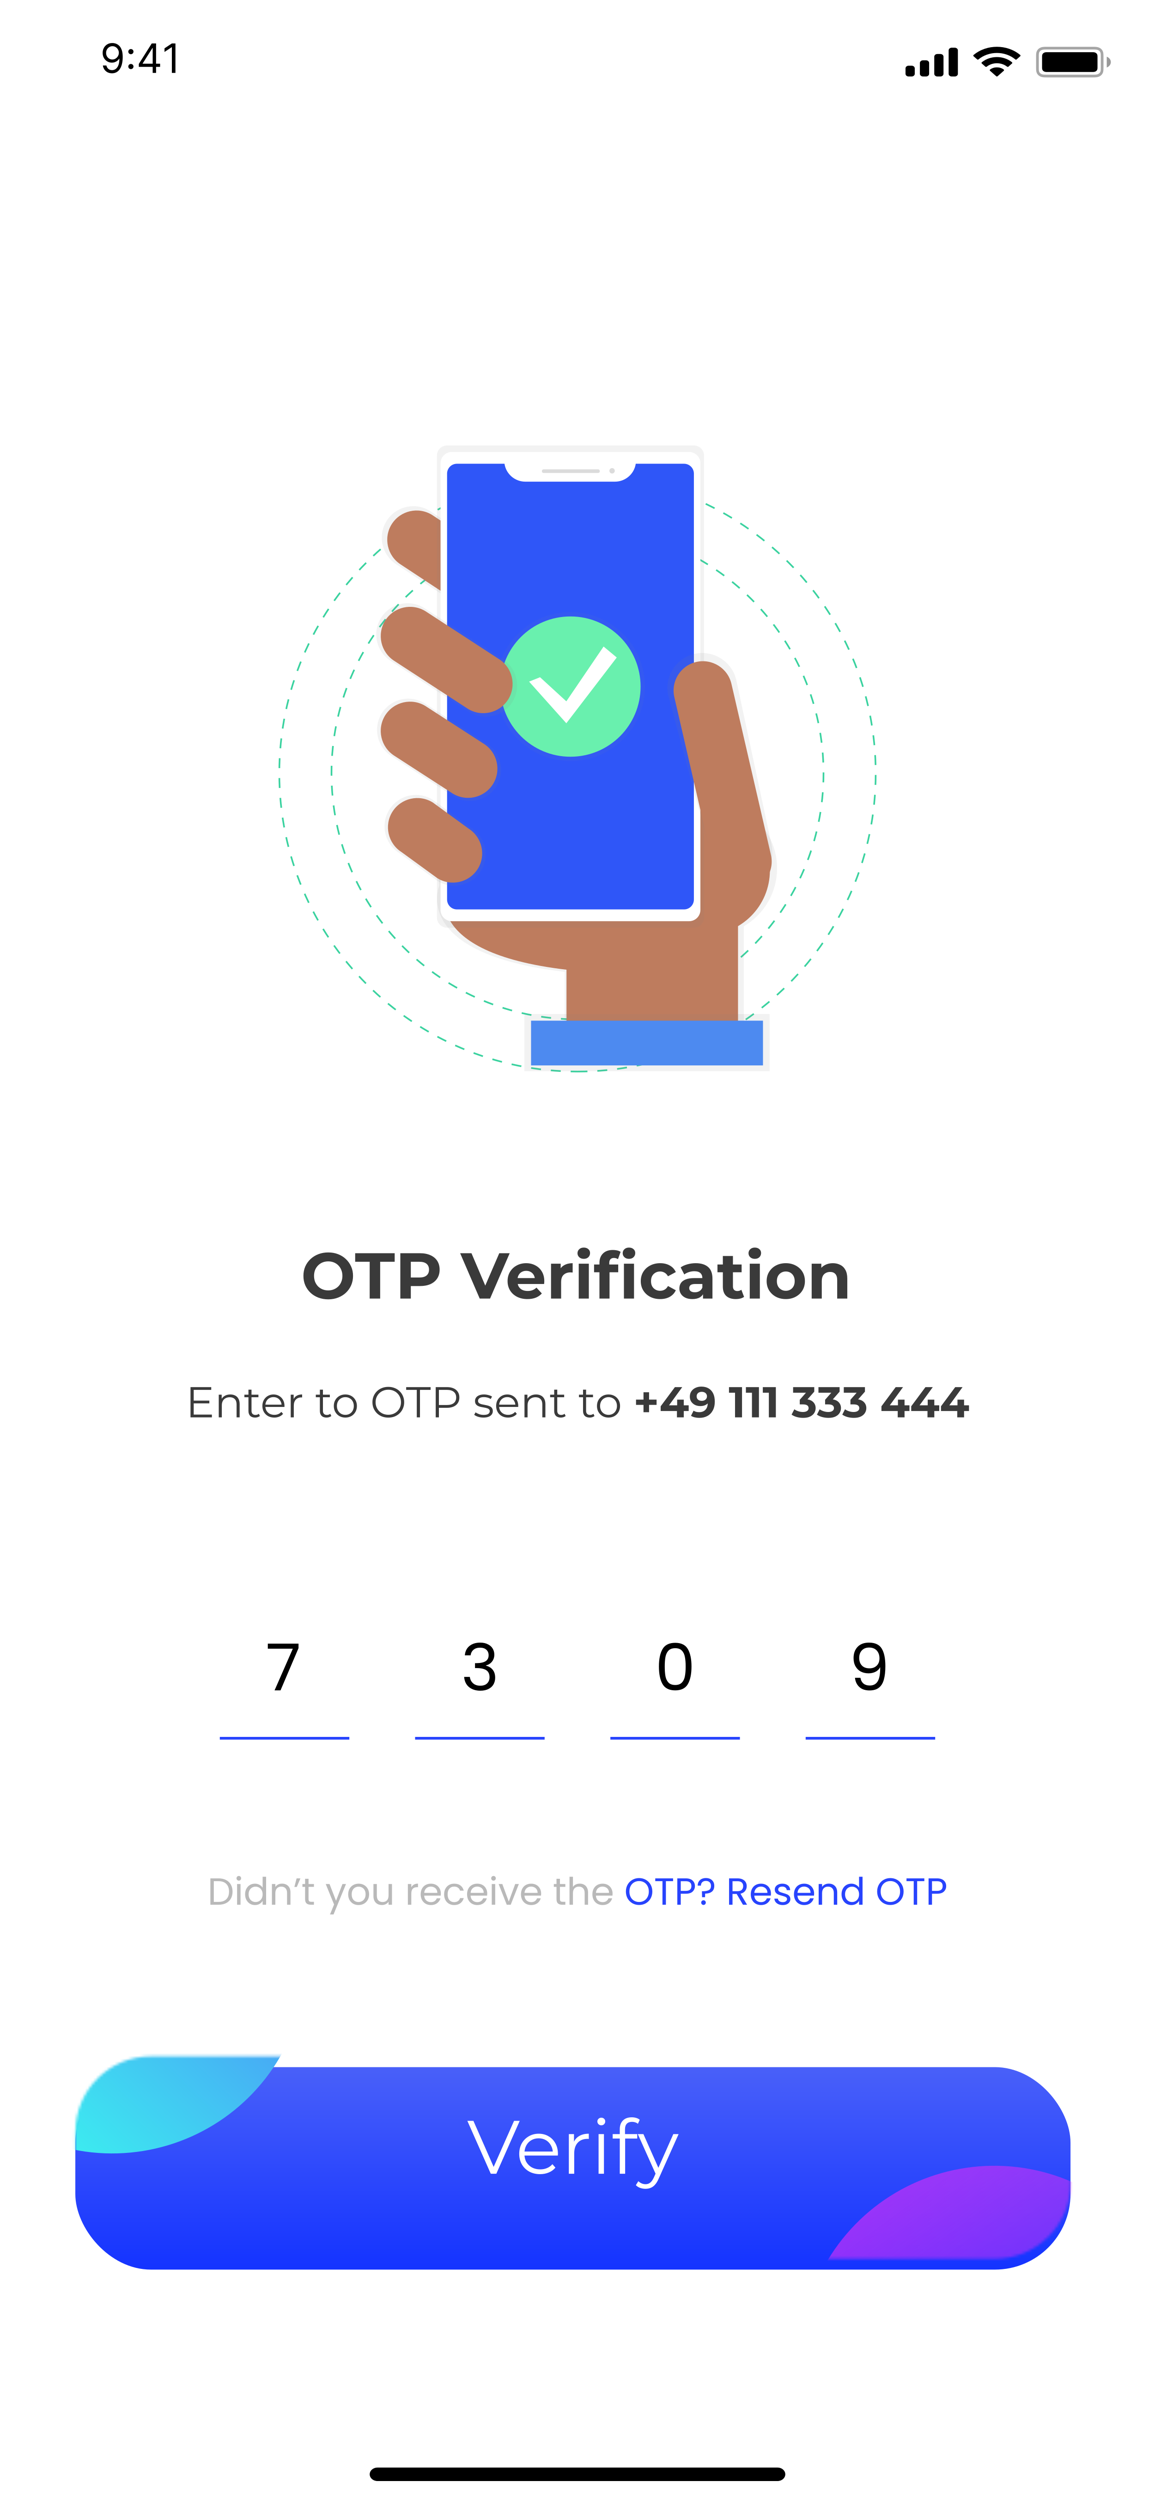
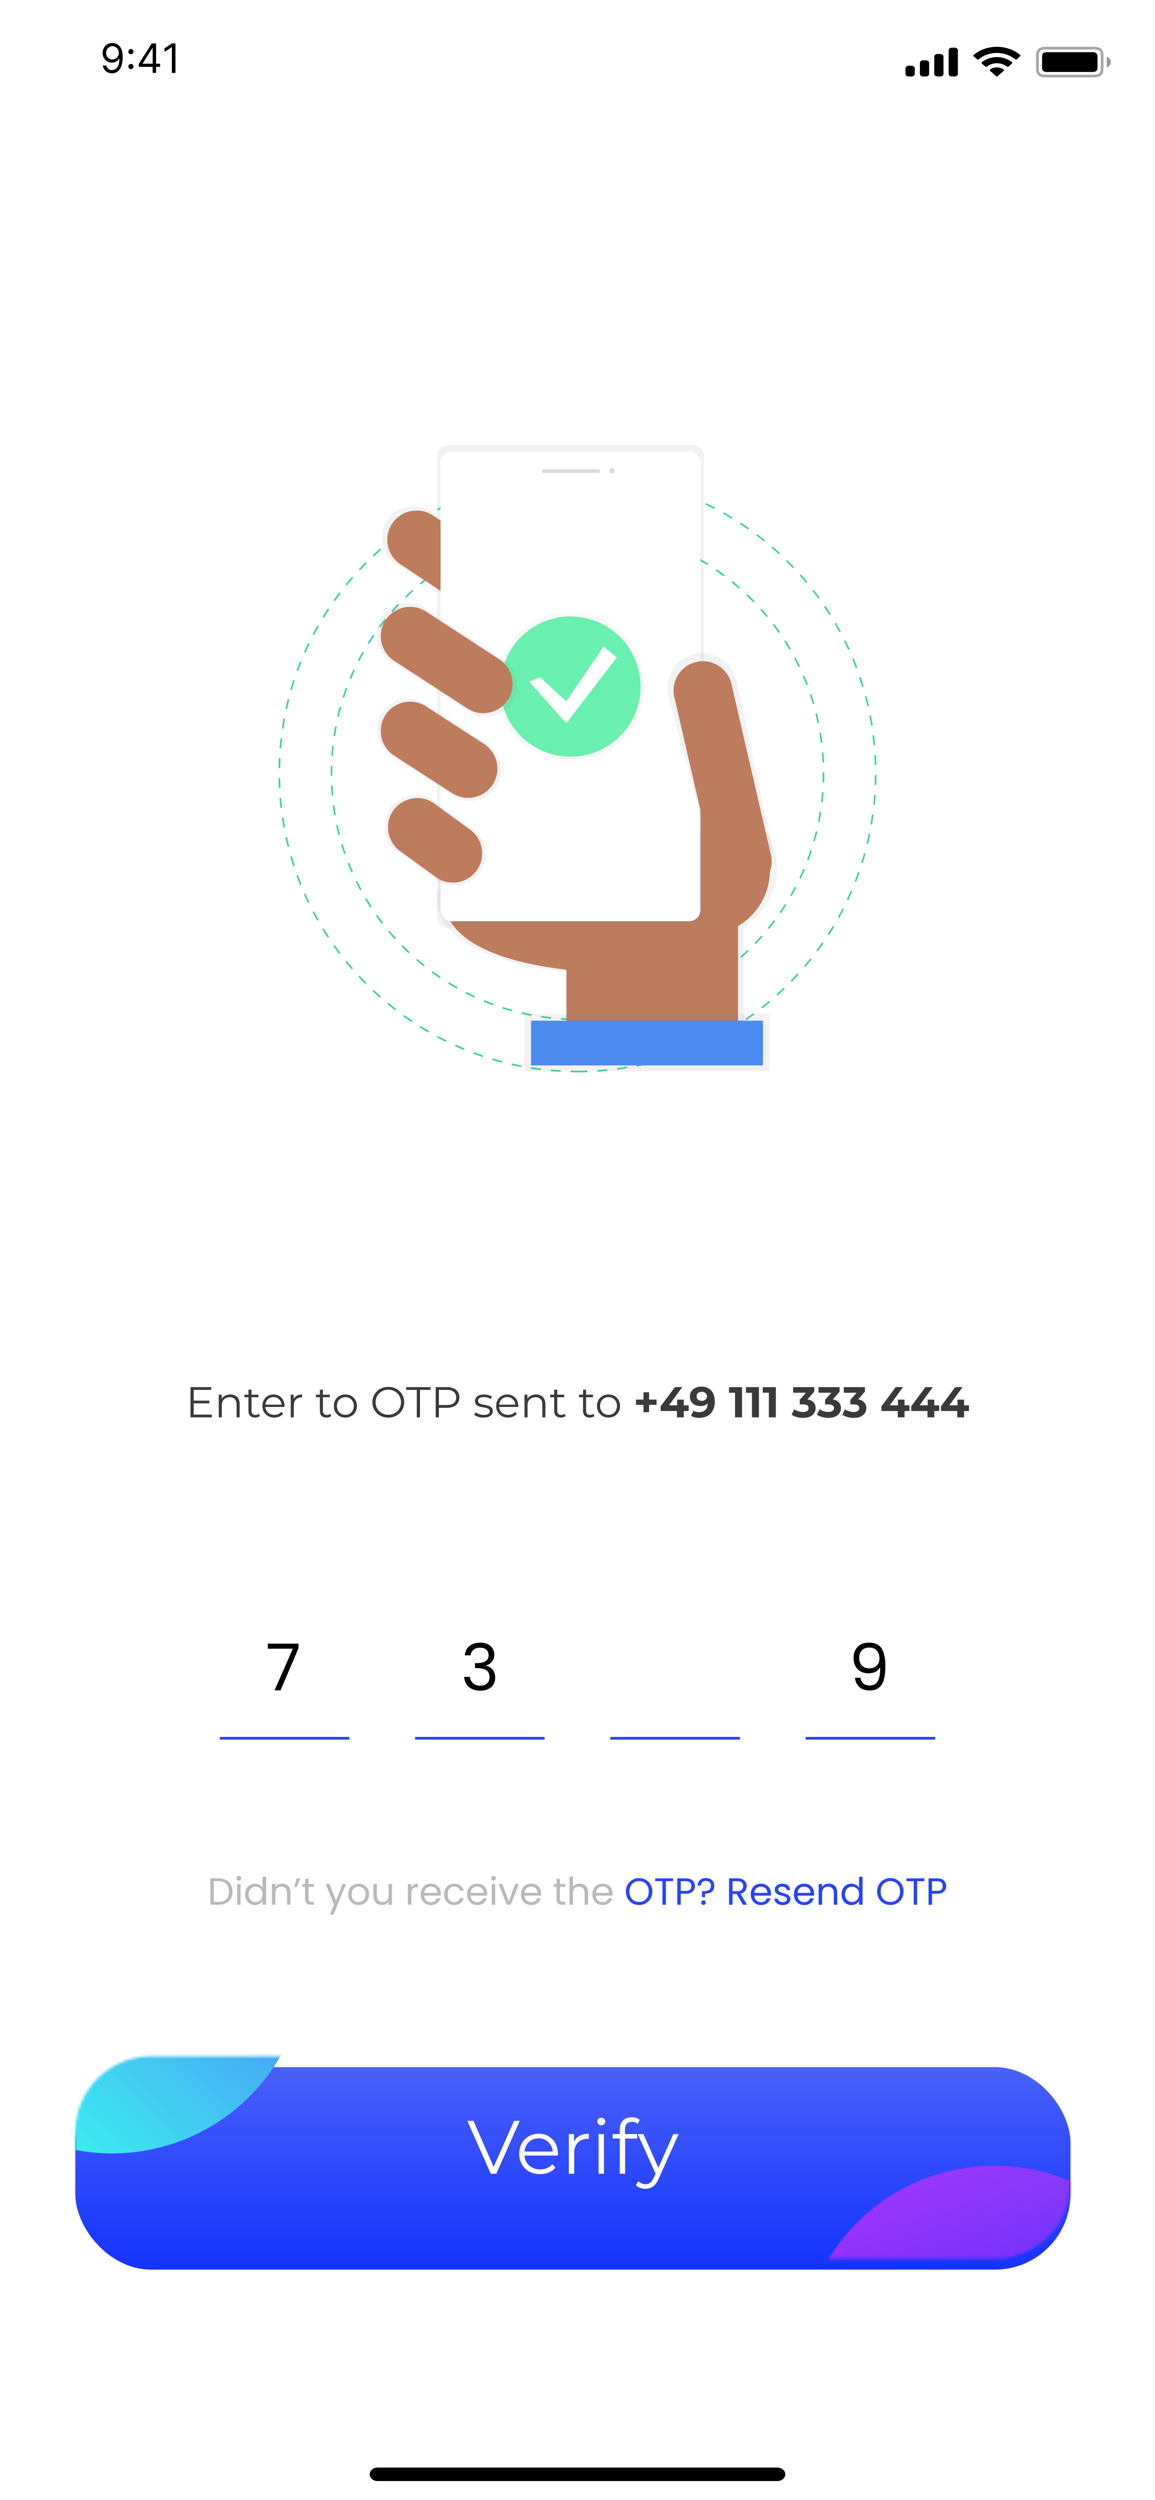
<svg xmlns="http://www.w3.org/2000/svg" width="428" height="926" viewBox="0 0 428 926" fill="none">
  <g clip-path="url(#clip0_13_539)">
    <rect width="428" height="926" fill="white" />
    <path d="M288.127 914H139.873C138.286 914 137 915.119 137 916.5C137 917.881 138.286 919 139.873 919H288.127C289.714 919 291 917.881 291 916.5C291 915.119 289.714 914 288.127 914Z" fill="black" />
    <path fill-rule="evenodd" clip-rule="evenodd" d="M214 377.581C264.348 377.581 305.163 336.766 305.163 286.418C305.163 236.07 264.348 195.255 214 195.255C163.652 195.255 122.838 236.07 122.838 286.418C122.838 336.766 163.652 377.581 214 377.581Z" stroke="#3AD29F" stroke-width="0.614" stroke-dasharray="3.68 3.68" />
    <path fill-rule="evenodd" clip-rule="evenodd" d="M214 396.918C275.027 396.918 324.5 347.445 324.5 286.418C324.5 225.391 275.027 175.918 214 175.918C152.973 175.918 103.5 225.391 103.5 286.418C103.5 347.445 152.973 396.918 214 396.918Z" stroke="#3AD29F" stroke-width="0.614" stroke-dasharray="3.68 3.68" />
    <path d="M287.955 321.621C287.958 308.756 278.17 298.002 265.362 296.798C252.554 295.593 240.932 304.334 238.537 316.974L161.927 314.896L162.768 328.058C162.768 328.058 151.844 353.264 209.258 359.98V385.457H275.631V343.098C283.258 338.632 287.948 330.46 287.955 321.621Z" fill="url(#paint0_linear_13_539)" />
    <path d="M165.398 328.611C165.398 328.611 154.938 352.749 209.921 359.188V383.597H273.486V318.957L164.582 316.004L165.398 328.611Z" fill="#BE7C5E" />
    <path d="M197.167 227.881C193.717 233.325 186.517 234.961 181.053 231.543L146.923 209.053C141.479 205.602 139.843 198.403 143.262 192.938C146.711 187.501 153.902 185.866 159.364 189.276L193.493 211.766C198.942 215.212 200.584 222.413 197.167 227.881Z" fill="url(#paint1_linear_13_539)" />
    <path d="M195.276 226.653C192.069 231.714 185.377 233.235 180.297 230.057L148.563 209.136C143.502 205.928 141.981 199.236 145.158 194.157C148.366 189.096 155.058 187.575 160.137 190.753L191.866 211.662C196.937 214.867 198.461 221.569 195.276 226.653Z" fill="#BE7C5E" />
    <path d="M261.42 346.315C274.603 346.315 285.291 335.628 285.291 322.444C285.291 309.26 274.603 298.573 261.42 298.573C248.236 298.573 237.549 309.26 237.549 322.444C237.549 335.628 248.236 346.315 261.42 346.315Z" fill="#BE7C5E" />
    <path d="M257.123 165H165.678C163.601 165 161.918 166.683 161.918 168.76V339.869C161.918 341.946 163.601 343.629 165.678 343.629H257.123C259.199 343.629 260.883 341.946 260.883 339.869V168.76C260.883 166.683 259.199 165 257.123 165Z" fill="url(#paint2_linear_13_539)" />
    <path d="M255.355 167.416H167.44C165.127 167.416 163.253 169.29 163.253 171.602V337.033C163.253 339.345 165.127 341.22 167.44 341.22H255.355C257.667 341.22 259.541 339.345 259.541 337.033V171.602C259.541 169.29 257.667 167.416 255.355 167.416Z" fill="white" />
-     <path d="M235.587 171.774C235.012 175.583 231.744 178.402 227.892 178.414H194.638C190.787 178.401 187.521 175.582 186.946 171.774H169.327C168.357 171.774 167.427 172.158 166.74 172.844C166.054 173.53 165.669 174.46 165.669 175.43V333.199C165.669 334.17 166.053 335.1 166.738 335.786C167.424 336.473 168.354 336.858 169.324 336.858H253.47C254.44 336.858 255.371 336.474 256.057 335.789C256.743 335.103 257.129 334.173 257.129 333.203V175.433C257.129 174.463 256.745 173.532 256.059 172.846C255.373 172.16 254.443 171.774 253.473 171.774H235.587Z" fill="#2F56F8" />
    <path d="M221.649 173.852H201.418C201.079 173.852 200.804 174.127 200.804 174.466V174.58C200.804 174.919 201.079 175.194 201.418 175.194H221.649C221.988 175.194 222.263 174.919 222.263 174.58V174.466C222.263 174.127 221.988 173.852 221.649 173.852Z" fill="#DBDBDB" />
    <path d="M226.821 175.389C227.373 175.389 227.821 174.942 227.821 174.389C227.821 173.837 227.373 173.389 226.821 173.389C226.269 173.389 225.821 173.837 225.821 174.389C225.821 174.942 226.269 175.389 226.821 175.389Z" fill="#DBDBDB" />
    <path d="M276.85 326.655C269.922 328.258 265.168 323.739 263.565 316.815L247.647 257.706C246.063 250.755 250.39 243.829 257.331 242.203C264.283 240.619 271.209 244.945 272.835 251.887L285.825 312.521C287.427 319.448 283.775 325.053 276.85 326.655Z" fill="url(#paint3_linear_13_539)" />
    <path d="M271.049 253.334C269.698 247.488 263.865 243.845 258.02 245.195C252.174 246.546 248.531 252.379 249.881 258.225L264.519 321.576C265.869 327.421 271.703 331.065 277.548 329.714C283.393 328.363 287.037 322.53 285.686 316.685L271.049 253.334Z" fill="#BE7C5E" />
    <path d="M285.19 375.61H194.334V396.789H285.19V375.61Z" fill="url(#paint4_linear_13_539)" />
    <path d="M282.734 378.065H196.79V394.64H282.734V378.065Z" fill="#4D8AF0" />
    <path d="M183.919 291.289C180.511 296.669 173.397 298.286 167.998 294.908L145.109 280.098C139.729 276.69 138.113 269.576 141.49 264.177C144.899 258.797 152.013 257.18 157.412 260.558L180.301 275.368C185.68 278.776 187.297 285.89 183.919 291.289Z" fill="url(#paint5_linear_13_539)" />
    <path d="M178.173 322.637C174.735 328.067 167.556 329.699 162.108 326.29L147.93 315.952C142.501 312.513 140.869 305.335 144.278 299.887C147.716 294.457 154.895 292.825 160.343 296.234L174.521 306.575C179.948 310.014 181.58 317.19 178.173 322.637Z" fill="url(#paint6_linear_13_539)" />
    <g opacity="0.5">
      <path d="M211.397 281.924C226.644 281.924 239.004 269.564 239.004 254.318C239.004 239.071 226.644 226.711 211.397 226.711C196.15 226.711 183.791 239.071 183.791 254.318C183.791 269.564 196.15 281.924 211.397 281.924Z" fill="url(#paint7_linear_13_539)" />
    </g>
    <path d="M211.397 280.301C225.747 280.301 237.38 268.668 237.38 254.318C237.38 239.968 225.747 228.335 211.397 228.335C197.047 228.335 185.414 239.968 185.414 254.318C185.414 268.668 197.047 280.301 211.397 280.301Z" fill="#69F0AE" />
    <path d="M200.12 250.849L209.862 259.781L223.666 239.483L228.54 243.544L209.862 267.903L196.059 252.476L200.12 250.849Z" fill="white" />
    <path d="M177.029 321.867C173.821 326.928 167.129 328.449 162.05 325.271L148.826 315.645C143.766 312.438 142.245 305.746 145.422 300.666C148.63 295.606 155.322 294.085 160.401 297.262L173.621 306.907C178.672 310.112 180.193 316.791 177.029 321.867Z" fill="#BE7C5E" />
    <path d="M182.661 290.476C179.454 295.537 172.762 297.058 167.682 293.88L146.147 279.945C141.086 276.737 139.565 270.045 142.743 264.966C145.95 259.905 152.642 258.384 157.722 261.562L179.257 275.497C184.318 278.704 185.839 285.396 182.661 290.476Z" fill="#BE7C5E" />
    <path d="M189.837 260.088C186.412 265.492 179.266 267.115 173.842 263.723L144.836 244.836C139.433 241.411 137.809 234.265 141.202 228.841C144.627 223.438 151.773 221.814 157.197 225.207L186.203 244.093C191.607 247.519 193.23 254.664 189.837 260.088Z" fill="url(#paint8_linear_13_539)" />
    <path d="M188.296 259.106C185.089 264.167 178.397 265.688 173.318 262.51L146.15 244.821C141.089 241.614 139.568 234.921 142.746 229.842C145.953 224.781 152.645 223.26 157.725 226.438L184.889 244.127C189.951 247.333 191.474 254.026 188.296 259.106Z" fill="#BE7C5E" />
-     <path d="M121.652 481.288C120.324 481.288 119.092 481.072 117.956 480.64C116.836 480.208 115.86 479.6 115.028 478.816C114.212 478.032 113.572 477.112 113.108 476.056C112.66 475 112.436 473.848 112.436 472.6C112.436 471.352 112.66 470.2 113.108 469.144C113.572 468.088 114.22 467.168 115.052 466.384C115.884 465.6 116.86 464.992 117.98 464.56C119.1 464.128 120.316 463.912 121.628 463.912C122.956 463.912 124.172 464.128 125.276 464.56C126.396 464.992 127.364 465.6 128.18 466.384C129.012 467.168 129.66 468.088 130.124 469.144C130.588 470.184 130.82 471.336 130.82 472.6C130.82 473.848 130.588 475.008 130.124 476.08C129.66 477.136 129.012 478.056 128.18 478.84C127.364 479.608 126.396 480.208 125.276 480.64C124.172 481.072 122.964 481.288 121.652 481.288ZM121.628 477.976C122.38 477.976 123.068 477.848 123.692 477.592C124.332 477.336 124.892 476.968 125.372 476.488C125.852 476.008 126.22 475.44 126.476 474.784C126.748 474.128 126.884 473.4 126.884 472.6C126.884 471.8 126.748 471.072 126.476 470.416C126.22 469.76 125.852 469.192 125.372 468.712C124.908 468.232 124.356 467.864 123.716 467.608C123.076 467.352 122.38 467.224 121.628 467.224C120.876 467.224 120.18 467.352 119.54 467.608C118.916 467.864 118.364 468.232 117.884 468.712C117.404 469.192 117.028 469.76 116.756 470.416C116.5 471.072 116.372 471.8 116.372 472.6C116.372 473.384 116.5 474.112 116.756 474.784C117.028 475.44 117.396 476.008 117.86 476.488C118.34 476.968 118.9 477.336 119.54 477.592C120.18 477.848 120.876 477.976 121.628 477.976ZM136.988 481V467.368H131.612V464.2H146.252V467.368H140.876V481H136.988ZM148.344 481V464.2H155.616C157.12 464.2 158.416 464.448 159.504 464.944C160.592 465.424 161.432 466.12 162.024 467.032C162.616 467.944 162.912 469.032 162.912 470.296C162.912 471.544 162.616 472.624 162.024 473.536C161.432 474.448 160.592 475.152 159.504 475.648C158.416 476.128 157.12 476.368 155.616 476.368H150.504L152.232 474.616V481H148.344ZM152.232 475.048L150.504 473.2H155.4C156.6 473.2 157.496 472.944 158.088 472.432C158.68 471.92 158.976 471.208 158.976 470.296C158.976 469.368 158.68 468.648 158.088 468.136C157.496 467.624 156.6 467.368 155.4 467.368H150.504L152.232 465.52V475.048ZM177.759 481L170.511 464.2H174.711L181.047 479.08H178.575L185.007 464.2H188.871L181.599 481H177.759ZM195.456 481.192C193.984 481.192 192.688 480.904 191.568 480.328C190.464 479.752 189.608 478.968 189 477.976C188.392 476.968 188.088 475.824 188.088 474.544C188.088 473.248 188.384 472.104 188.976 471.112C189.584 470.104 190.408 469.32 191.448 468.76C192.488 468.184 193.664 467.896 194.976 467.896C196.24 467.896 197.376 468.168 198.384 468.712C199.408 469.24 200.216 470.008 200.808 471.016C201.4 472.008 201.696 473.2 201.696 474.592C201.696 474.736 201.688 474.904 201.672 475.096C201.656 475.272 201.64 475.44 201.624 475.6H191.136V473.416H199.656L198.216 474.064C198.216 473.392 198.08 472.808 197.808 472.312C197.536 471.816 197.16 471.432 196.68 471.16C196.2 470.872 195.64 470.728 195 470.728C194.36 470.728 193.792 470.872 193.296 471.16C192.816 471.432 192.44 471.824 192.168 472.336C191.896 472.832 191.76 473.424 191.76 474.112V474.688C191.76 475.392 191.912 476.016 192.216 476.56C192.536 477.088 192.976 477.496 193.536 477.784C194.112 478.056 194.784 478.192 195.552 478.192C196.24 478.192 196.84 478.088 197.352 477.88C197.88 477.672 198.36 477.36 198.792 476.944L200.784 479.104C200.192 479.776 199.448 480.296 198.552 480.664C197.656 481.016 196.624 481.192 195.456 481.192ZM204.189 481V468.088H207.765V471.736L207.261 470.68C207.645 469.768 208.261 469.08 209.109 468.616C209.957 468.136 210.989 467.896 212.205 467.896V471.352C212.045 471.336 211.901 471.328 211.773 471.328C211.645 471.312 211.509 471.304 211.365 471.304C210.341 471.304 209.509 471.6 208.869 472.192C208.245 472.768 207.933 473.672 207.933 474.904V481H204.189ZM214.455 481V468.088H218.199V481H214.455ZM216.327 466.288C215.639 466.288 215.079 466.088 214.647 465.688C214.215 465.288 213.999 464.792 213.999 464.2C213.999 463.608 214.215 463.112 214.647 462.712C215.079 462.312 215.639 462.112 216.327 462.112C217.015 462.112 217.575 462.304 218.007 462.688C218.439 463.056 218.655 463.536 218.655 464.128C218.655 464.752 218.439 465.272 218.007 465.688C217.591 466.088 217.031 466.288 216.327 466.288ZM222.129 481V467.8C222.129 466.344 222.561 465.184 223.425 464.32C224.289 463.44 225.521 463 227.121 463C227.665 463 228.185 463.056 228.681 463.168C229.193 463.28 229.625 463.456 229.977 463.696L228.993 466.408C228.785 466.264 228.553 466.152 228.297 466.072C228.041 465.992 227.769 465.952 227.481 465.952C226.937 465.952 226.513 466.112 226.209 466.432C225.921 466.736 225.777 467.2 225.777 467.824V469.024L225.873 470.632V481H222.129ZM220.137 471.256V468.376H229.089V471.256H220.137ZM231.201 481V468.088H234.945V481H231.201ZM233.073 466.288C232.385 466.288 231.825 466.088 231.393 465.688C230.961 465.288 230.745 464.792 230.745 464.2C230.745 463.608 230.961 463.112 231.393 462.712C231.825 462.312 232.385 462.112 233.073 462.112C233.761 462.112 234.321 462.304 234.753 462.688C235.185 463.056 235.401 463.536 235.401 464.128C235.401 464.752 235.185 465.272 234.753 465.688C234.337 466.088 233.777 466.288 233.073 466.288ZM244.648 481.192C243.256 481.192 242.016 480.912 240.928 480.352C239.84 479.776 238.984 478.984 238.36 477.976C237.752 476.968 237.448 475.824 237.448 474.544C237.448 473.248 237.752 472.104 238.36 471.112C238.984 470.104 239.84 469.32 240.928 468.76C242.016 468.184 243.256 467.896 244.648 467.896C246.008 467.896 247.192 468.184 248.2 468.76C249.208 469.32 249.952 470.128 250.432 471.184L247.528 472.744C247.192 472.136 246.768 471.688 246.256 471.4C245.76 471.112 245.216 470.968 244.624 470.968C243.984 470.968 243.408 471.112 242.896 471.4C242.384 471.688 241.976 472.096 241.672 472.624C241.384 473.152 241.24 473.792 241.24 474.544C241.24 475.296 241.384 475.936 241.672 476.464C241.976 476.992 242.384 477.4 242.896 477.688C243.408 477.976 243.984 478.12 244.624 478.12C245.216 478.12 245.76 477.984 246.256 477.712C246.768 477.424 247.192 476.968 247.528 476.344L250.432 477.928C249.952 478.968 249.208 479.776 248.2 480.352C247.192 480.912 246.008 481.192 244.648 481.192ZM260.507 481V478.48L260.267 477.928V473.416C260.267 472.616 260.019 471.992 259.523 471.544C259.043 471.096 258.299 470.872 257.291 470.872C256.603 470.872 255.923 470.984 255.251 471.208C254.595 471.416 254.035 471.704 253.571 472.072L252.227 469.456C252.931 468.96 253.779 468.576 254.771 468.304C255.763 468.032 256.771 467.896 257.795 467.896C259.763 467.896 261.291 468.36 262.379 469.288C263.467 470.216 264.011 471.664 264.011 473.632V481H260.507ZM256.571 481.192C255.563 481.192 254.699 481.024 253.979 480.688C253.259 480.336 252.707 479.864 252.323 479.272C251.939 478.68 251.747 478.016 251.747 477.28C251.747 476.512 251.931 475.84 252.299 475.264C252.683 474.688 253.283 474.24 254.099 473.92C254.915 473.584 255.979 473.416 257.291 473.416H260.723V475.6H257.699C256.819 475.6 256.211 475.744 255.875 476.032C255.555 476.32 255.395 476.68 255.395 477.112C255.395 477.592 255.579 477.976 255.947 478.264C256.331 478.536 256.851 478.672 257.507 478.672C258.131 478.672 258.691 478.528 259.187 478.24C259.683 477.936 260.043 477.496 260.267 476.92L260.843 478.648C260.571 479.48 260.075 480.112 259.355 480.544C258.635 480.976 257.707 481.192 256.571 481.192ZM272.68 481.192C271.16 481.192 269.976 480.808 269.128 480.04C268.28 479.256 267.856 478.096 267.856 476.56V465.232H271.6V476.512C271.6 477.056 271.744 477.48 272.032 477.784C272.32 478.072 272.712 478.216 273.208 478.216C273.8 478.216 274.304 478.056 274.72 477.736L275.728 480.376C275.344 480.648 274.88 480.856 274.336 481C273.808 481.128 273.256 481.192 272.68 481.192ZM265.864 471.256V468.376H274.816V471.256H265.864ZM277.83 481V468.088H281.574V481H277.83ZM279.702 466.288C279.014 466.288 278.454 466.088 278.022 465.688C277.59 465.288 277.374 464.792 277.374 464.2C277.374 463.608 277.59 463.112 278.022 462.712C278.454 462.312 279.014 462.112 279.702 462.112C280.39 462.112 280.95 462.304 281.382 462.688C281.814 463.056 282.03 463.536 282.03 464.128C282.03 464.752 281.814 465.272 281.382 465.688C280.966 466.088 280.406 466.288 279.702 466.288ZM291.192 481.192C289.816 481.192 288.592 480.904 287.52 480.328C286.464 479.752 285.624 478.968 285 477.976C284.392 476.968 284.088 475.824 284.088 474.544C284.088 473.248 284.392 472.104 285 471.112C285.624 470.104 286.464 469.32 287.52 468.76C288.592 468.184 289.816 467.896 291.192 467.896C292.552 467.896 293.768 468.184 294.84 468.76C295.912 469.32 296.752 470.096 297.36 471.088C297.968 472.08 298.272 473.232 298.272 474.544C298.272 475.824 297.968 476.968 297.36 477.976C296.752 478.968 295.912 479.752 294.84 480.328C293.768 480.904 292.552 481.192 291.192 481.192ZM291.192 478.12C291.816 478.12 292.376 477.976 292.872 477.688C293.368 477.4 293.76 476.992 294.048 476.464C294.336 475.92 294.48 475.28 294.48 474.544C294.48 473.792 294.336 473.152 294.048 472.624C293.76 472.096 293.368 471.688 292.872 471.4C292.376 471.112 291.816 470.968 291.192 470.968C290.568 470.968 290.008 471.112 289.512 471.4C289.016 471.688 288.616 472.096 288.312 472.624C288.024 473.152 287.88 473.792 287.88 474.544C287.88 475.28 288.024 475.92 288.312 476.464C288.616 476.992 289.016 477.4 289.512 477.688C290.008 477.976 290.568 478.12 291.192 478.12ZM308.623 467.896C309.647 467.896 310.559 468.104 311.359 468.52C312.175 468.92 312.815 469.544 313.279 470.392C313.743 471.224 313.975 472.296 313.975 473.608V481H310.231V474.184C310.231 473.144 309.999 472.376 309.535 471.88C309.087 471.384 308.447 471.136 307.615 471.136C307.023 471.136 306.487 471.264 306.007 471.52C305.543 471.76 305.175 472.136 304.903 472.648C304.647 473.16 304.519 473.816 304.519 474.616V481H300.775V468.088H304.351V471.664L303.679 470.584C304.143 469.72 304.807 469.056 305.671 468.592C306.535 468.128 307.519 467.896 308.623 467.896Z" fill="#3A3A3A" />
    <path d="M71.653 518.808H77.573V519.816H71.653V518.808ZM71.781 523.976H78.517V525H70.597V513.8H78.278V514.824H71.781V523.976ZM85.349 516.52C86.031 516.52 86.629 516.653 87.141 516.92C87.663 517.176 88.069 517.571 88.357 518.104C88.655 518.637 88.805 519.309 88.805 520.12V525H87.669V520.232C87.669 519.347 87.445 518.68 86.997 518.232C86.559 517.773 85.941 517.544 85.141 517.544C84.543 517.544 84.021 517.667 83.573 517.912C83.135 518.147 82.794 518.493 82.549 518.952C82.314 519.4 82.197 519.944 82.197 520.584V525H81.061V516.6H82.149V518.904L81.973 518.472C82.239 517.864 82.666 517.389 83.253 517.048C83.839 516.696 84.538 516.52 85.349 516.52ZM94.529 525.08C93.74 525.08 93.132 524.867 92.705 524.44C92.278 524.013 92.065 523.411 92.065 522.632V514.744H93.201V522.568C93.201 523.059 93.324 523.437 93.569 523.704C93.825 523.971 94.188 524.104 94.657 524.104C95.158 524.104 95.574 523.96 95.905 523.672L96.305 524.488C96.081 524.691 95.809 524.84 95.489 524.936C95.18 525.032 94.86 525.08 94.529 525.08ZM90.561 517.544V516.6H95.761V517.544H90.561ZM101.644 525.08C100.77 525.08 100.002 524.899 99.34 524.536C98.679 524.163 98.162 523.656 97.788 523.016C97.415 522.365 97.228 521.624 97.228 520.792C97.228 519.96 97.404 519.224 97.756 518.584C98.119 517.944 98.609 517.443 99.228 517.08C99.858 516.707 100.562 516.52 101.34 516.52C102.13 516.52 102.828 516.701 103.436 517.064C104.055 517.416 104.54 517.917 104.892 518.568C105.244 519.208 105.42 519.949 105.42 520.792C105.42 520.845 105.415 520.904 105.404 520.968C105.404 521.021 105.404 521.08 105.404 521.144H98.092V520.296H104.796L104.348 520.632C104.348 520.024 104.215 519.485 103.948 519.016C103.692 518.536 103.34 518.163 102.892 517.896C102.444 517.629 101.927 517.496 101.34 517.496C100.764 517.496 100.247 517.629 99.788 517.896C99.329 518.163 98.972 518.536 98.716 519.016C98.46 519.496 98.332 520.045 98.332 520.664V520.84C98.332 521.48 98.471 522.045 98.748 522.536C99.036 523.016 99.431 523.395 99.932 523.672C100.444 523.939 101.026 524.072 101.676 524.072C102.188 524.072 102.663 523.981 103.1 523.8C103.548 523.619 103.932 523.341 104.252 522.968L104.892 523.704C104.519 524.152 104.05 524.493 103.484 524.728C102.93 524.963 102.316 525.08 101.644 525.08ZM107.732 525V516.6H108.82V518.888L108.708 518.488C108.943 517.848 109.338 517.363 109.892 517.032C110.447 516.691 111.135 516.52 111.956 516.52V517.624C111.914 517.624 111.871 517.624 111.828 517.624C111.786 517.613 111.743 517.608 111.7 517.608C110.815 517.608 110.122 517.88 109.62 518.424C109.119 518.957 108.868 519.72 108.868 520.712V525H107.732ZM120.998 525.08C120.208 525.08 119.6 524.867 119.174 524.44C118.747 524.013 118.534 523.411 118.534 522.632V514.744H119.67V522.568C119.67 523.059 119.792 523.437 120.038 523.704C120.294 523.971 120.656 524.104 121.126 524.104C121.627 524.104 122.043 523.96 122.374 523.672L122.774 524.488C122.55 524.691 122.278 524.84 121.958 524.936C121.648 525.032 121.328 525.08 120.998 525.08ZM117.03 517.544V516.6H122.23V517.544H117.03ZM127.969 525.08C127.158 525.08 126.428 524.899 125.777 524.536C125.137 524.163 124.63 523.656 124.257 523.016C123.884 522.365 123.697 521.624 123.697 520.792C123.697 519.949 123.884 519.208 124.257 518.568C124.63 517.928 125.137 517.427 125.777 517.064C126.417 516.701 127.148 516.52 127.969 516.52C128.801 516.52 129.537 516.701 130.177 517.064C130.828 517.427 131.334 517.928 131.697 518.568C132.07 519.208 132.257 519.949 132.257 520.792C132.257 521.624 132.07 522.365 131.697 523.016C131.334 523.656 130.828 524.163 130.177 524.536C129.526 524.899 128.79 525.08 127.969 525.08ZM127.969 524.072C128.577 524.072 129.116 523.939 129.585 523.672C130.054 523.395 130.422 523.011 130.689 522.52C130.966 522.019 131.105 521.443 131.105 520.792C131.105 520.131 130.966 519.555 130.689 519.064C130.422 518.573 130.054 518.195 129.585 517.928C129.116 517.651 128.582 517.512 127.985 517.512C127.388 517.512 126.854 517.651 126.385 517.928C125.916 518.195 125.542 518.573 125.265 519.064C124.988 519.555 124.849 520.131 124.849 520.792C124.849 521.443 124.988 522.019 125.265 522.52C125.542 523.011 125.916 523.395 126.385 523.672C126.854 523.939 127.382 524.072 127.969 524.072ZM143.9 525.096C143.057 525.096 142.273 524.957 141.548 524.68C140.833 524.392 140.209 523.992 139.676 523.48C139.153 522.957 138.742 522.355 138.444 521.672C138.156 520.979 138.012 520.221 138.012 519.4C138.012 518.579 138.156 517.827 138.444 517.144C138.742 516.451 139.153 515.848 139.676 515.336C140.209 514.813 140.833 514.413 141.548 514.136C142.262 513.848 143.046 513.704 143.9 513.704C144.742 513.704 145.521 513.848 146.236 514.136C146.95 514.413 147.569 514.808 148.092 515.32C148.625 515.832 149.036 516.435 149.324 517.128C149.622 517.821 149.772 518.579 149.772 519.4C149.772 520.221 149.622 520.979 149.324 521.672C149.036 522.365 148.625 522.968 148.092 523.48C147.569 523.992 146.95 524.392 146.236 524.68C145.521 524.957 144.742 525.096 143.9 525.096ZM143.9 524.04C144.572 524.04 145.19 523.928 145.756 523.704C146.332 523.469 146.828 523.144 147.244 522.728C147.67 522.301 148.001 521.811 148.236 521.256C148.47 520.691 148.588 520.072 148.588 519.4C148.588 518.728 148.47 518.115 148.236 517.56C148.001 516.995 147.67 516.504 147.244 516.088C146.828 515.661 146.332 515.336 145.756 515.112C145.19 514.877 144.572 514.76 143.9 514.76C143.228 514.76 142.604 514.877 142.028 515.112C141.452 515.336 140.95 515.661 140.524 516.088C140.108 516.504 139.777 516.995 139.532 517.56C139.297 518.115 139.18 518.728 139.18 519.4C139.18 520.061 139.297 520.675 139.532 521.24C139.777 521.805 140.108 522.301 140.524 522.728C140.95 523.144 141.452 523.469 142.028 523.704C142.604 523.928 143.228 524.04 143.9 524.04ZM154.445 525V514.824H150.509V513.8H159.565V514.824H155.629V525H154.445ZM161.457 525V513.8H165.649C166.598 513.8 167.414 513.955 168.097 514.264C168.779 514.563 169.302 515 169.665 515.576C170.038 516.141 170.225 516.829 170.225 517.64C170.225 518.429 170.038 519.112 169.665 519.688C169.302 520.253 168.779 520.691 168.097 521C167.414 521.309 166.598 521.464 165.649 521.464H162.113L162.641 520.904V525H161.457ZM162.641 521L162.113 520.424H165.617C166.737 520.424 167.585 520.184 168.161 519.704C168.747 519.213 169.041 518.525 169.041 517.64C169.041 516.744 168.747 516.051 168.161 515.56C167.585 515.069 166.737 514.824 165.617 514.824H162.113L162.641 514.264V521ZM179.145 525.08C178.451 525.08 177.795 524.984 177.177 524.792C176.558 524.589 176.073 524.339 175.721 524.04L176.233 523.144C176.574 523.4 177.011 523.624 177.545 523.816C178.078 523.997 178.638 524.088 179.225 524.088C180.025 524.088 180.601 523.965 180.953 523.72C181.305 523.464 181.481 523.128 181.481 522.712C181.481 522.403 181.379 522.163 181.177 521.992C180.985 521.811 180.729 521.677 180.409 521.592C180.089 521.496 179.731 521.416 179.337 521.352C178.942 521.288 178.547 521.213 178.153 521.128C177.769 521.043 177.417 520.92 177.097 520.76C176.777 520.589 176.515 520.36 176.313 520.072C176.121 519.784 176.025 519.4 176.025 518.92C176.025 518.461 176.153 518.051 176.409 517.688C176.665 517.325 177.038 517.043 177.529 516.84C178.03 516.627 178.638 516.52 179.353 516.52C179.897 516.52 180.441 516.595 180.985 516.744C181.529 516.883 181.977 517.069 182.329 517.304L181.833 518.216C181.459 517.96 181.059 517.779 180.633 517.672C180.206 517.555 179.779 517.496 179.353 517.496C178.595 517.496 178.035 517.629 177.673 517.896C177.321 518.152 177.145 518.483 177.145 518.888C177.145 519.208 177.241 519.459 177.433 519.64C177.635 519.821 177.897 519.965 178.217 520.072C178.547 520.168 178.905 520.248 179.289 520.312C179.683 520.376 180.073 520.456 180.457 520.552C180.851 520.637 181.209 520.76 181.529 520.92C181.859 521.069 182.121 521.288 182.313 521.576C182.515 521.853 182.617 522.221 182.617 522.68C182.617 523.171 182.478 523.597 182.201 523.96C181.934 524.312 181.539 524.589 181.017 524.792C180.505 524.984 179.881 525.08 179.145 525.08ZM188.269 525.08C187.395 525.08 186.627 524.899 185.965 524.536C185.304 524.163 184.787 523.656 184.413 523.016C184.04 522.365 183.853 521.624 183.853 520.792C183.853 519.96 184.029 519.224 184.381 518.584C184.744 517.944 185.235 517.443 185.853 517.08C186.483 516.707 187.187 516.52 187.965 516.52C188.755 516.52 189.453 516.701 190.061 517.064C190.68 517.416 191.165 517.917 191.517 518.568C191.869 519.208 192.045 519.949 192.045 520.792C192.045 520.845 192.04 520.904 192.029 520.968C192.029 521.021 192.029 521.08 192.029 521.144H184.717V520.296H191.421L190.973 520.632C190.973 520.024 190.84 519.485 190.573 519.016C190.317 518.536 189.965 518.163 189.517 517.896C189.069 517.629 188.552 517.496 187.965 517.496C187.389 517.496 186.872 517.629 186.413 517.896C185.955 518.163 185.597 518.536 185.341 519.016C185.085 519.496 184.957 520.045 184.957 520.664V520.84C184.957 521.48 185.096 522.045 185.373 522.536C185.661 523.016 186.056 523.395 186.557 523.672C187.069 523.939 187.651 524.072 188.301 524.072C188.813 524.072 189.288 523.981 189.725 523.8C190.173 523.619 190.557 523.341 190.877 522.968L191.517 523.704C191.144 524.152 190.675 524.493 190.109 524.728C189.555 524.963 188.941 525.08 188.269 525.08ZM198.645 516.52C199.328 516.52 199.925 516.653 200.437 516.92C200.96 517.176 201.365 517.571 201.653 518.104C201.952 518.637 202.101 519.309 202.101 520.12V525H200.965V520.232C200.965 519.347 200.741 518.68 200.293 518.232C199.856 517.773 199.237 517.544 198.437 517.544C197.84 517.544 197.317 517.667 196.869 517.912C196.432 518.147 196.091 518.493 195.845 518.952C195.611 519.4 195.493 519.944 195.493 520.584V525H194.357V516.6H195.445V518.904L195.269 518.472C195.536 517.864 195.963 517.389 196.549 517.048C197.136 516.696 197.835 516.52 198.645 516.52ZM207.826 525.08C207.037 525.08 206.429 524.867 206.002 524.44C205.575 524.013 205.362 523.411 205.362 522.632V514.744H206.498V522.568C206.498 523.059 206.621 523.437 206.866 523.704C207.122 523.971 207.485 524.104 207.954 524.104C208.455 524.104 208.871 523.96 209.202 523.672L209.602 524.488C209.378 524.691 209.106 524.84 208.786 524.936C208.477 525.032 208.157 525.08 207.826 525.08ZM203.858 517.544V516.6H209.058V517.544H203.858ZM218.513 525.08C217.724 525.08 217.116 524.867 216.689 524.44C216.263 524.013 216.049 523.411 216.049 522.632V514.744H217.185V522.568C217.185 523.059 217.308 523.437 217.553 523.704C217.809 523.971 218.172 524.104 218.641 524.104C219.143 524.104 219.559 523.96 219.889 523.672L220.289 524.488C220.065 524.691 219.793 524.84 219.473 524.936C219.164 525.032 218.844 525.08 218.513 525.08ZM214.545 517.544V516.6H219.745V517.544H214.545ZM225.485 525.08C224.674 525.08 223.943 524.899 223.293 524.536C222.653 524.163 222.146 523.656 221.773 523.016C221.399 522.365 221.213 521.624 221.213 520.792C221.213 519.949 221.399 519.208 221.773 518.568C222.146 517.928 222.653 517.427 223.293 517.064C223.933 516.701 224.663 516.52 225.485 516.52C226.317 516.52 227.053 516.701 227.693 517.064C228.343 517.427 228.85 517.928 229.213 518.568C229.586 519.208 229.773 519.949 229.773 520.792C229.773 521.624 229.586 522.365 229.213 523.016C228.85 523.656 228.343 524.163 227.693 524.536C227.042 524.899 226.306 525.08 225.485 525.08ZM225.485 524.072C226.093 524.072 226.631 523.939 227.101 523.672C227.57 523.395 227.938 523.011 228.205 522.52C228.482 522.019 228.621 521.443 228.621 520.792C228.621 520.131 228.482 519.555 228.205 519.064C227.938 518.573 227.57 518.195 227.101 517.928C226.631 517.651 226.098 517.512 225.501 517.512C224.903 517.512 224.37 517.651 223.901 517.928C223.431 518.195 223.058 518.573 222.781 519.064C222.503 519.555 222.365 520.131 222.365 520.792C222.365 521.443 222.503 522.019 222.781 522.52C223.058 523.011 223.431 523.395 223.901 523.672C224.37 523.939 224.898 524.072 225.485 524.072ZM238.455 523.096V515.704H240.519V523.096H238.455ZM235.687 520.376V518.424H243.303V520.376H235.687ZM244.816 522.648V520.904L250.096 513.8H252.816L247.648 520.904L246.384 520.536H255.2V522.648H244.816ZM250.848 525V522.648L250.928 520.536V518.44H253.376V525H250.848ZM259.865 513.608C260.899 513.608 261.79 513.821 262.537 514.248C263.283 514.675 263.859 515.299 264.265 516.12C264.67 516.931 264.873 517.944 264.873 519.16C264.873 520.451 264.627 521.544 264.137 522.44C263.657 523.336 262.99 524.019 262.137 524.488C261.283 524.957 260.291 525.192 259.161 525.192C258.574 525.192 258.009 525.128 257.465 525C256.921 524.872 256.451 524.68 256.057 524.424L257.017 522.52C257.326 522.733 257.657 522.883 258.009 522.968C258.361 523.043 258.729 523.08 259.113 523.08C260.073 523.08 260.835 522.787 261.401 522.2C261.977 521.613 262.265 520.744 262.265 519.592C262.265 519.4 262.259 519.187 262.249 518.952C262.238 518.717 262.211 518.483 262.169 518.248L262.873 518.92C262.691 519.336 262.435 519.688 262.105 519.976C261.774 520.253 261.39 520.467 260.953 520.616C260.515 520.755 260.025 520.824 259.481 520.824C258.766 520.824 258.115 520.68 257.529 520.392C256.953 520.104 256.489 519.699 256.137 519.176C255.795 518.653 255.625 518.04 255.625 517.336C255.625 516.568 255.811 515.907 256.185 515.352C256.569 514.797 257.081 514.371 257.721 514.072C258.371 513.763 259.086 513.608 259.865 513.608ZM260.025 515.544C259.651 515.544 259.326 515.613 259.049 515.752C258.771 515.88 258.553 516.072 258.393 516.328C258.233 516.573 258.153 516.867 258.153 517.208C258.153 517.72 258.323 518.131 258.665 518.44C259.017 518.739 259.481 518.888 260.057 518.888C260.43 518.888 260.761 518.819 261.049 518.68C261.347 518.531 261.577 518.328 261.737 518.072C261.897 517.816 261.977 517.528 261.977 517.208C261.977 516.888 261.897 516.605 261.737 516.36C261.587 516.104 261.369 515.907 261.081 515.768C260.793 515.619 260.441 515.544 260.025 515.544ZM272.375 525V514.76L273.495 515.88H270.135V513.8H274.967V525H272.375ZM278.641 525V514.76L279.761 515.88H276.401V513.8H281.233V525H278.641ZM284.907 525V514.76L286.027 515.88H282.667V513.8H287.499V525H284.907ZM297.608 525.192C296.829 525.192 296.056 525.091 295.288 524.888C294.52 524.675 293.869 524.376 293.336 523.992L294.344 522.008C294.77 522.317 295.266 522.563 295.832 522.744C296.397 522.925 296.968 523.016 297.544 523.016C298.194 523.016 298.706 522.888 299.08 522.632C299.453 522.376 299.64 522.024 299.64 521.576C299.64 521.149 299.474 520.813 299.144 520.568C298.813 520.323 298.28 520.2 297.544 520.2H296.36V518.488L299.48 514.952L299.768 515.88H293.896V513.8H301.736V515.48L298.632 519.016L297.32 518.264H298.072C299.448 518.264 300.488 518.573 301.192 519.192C301.896 519.811 302.248 520.605 302.248 521.576C302.248 522.205 302.082 522.797 301.752 523.352C301.421 523.896 300.914 524.339 300.232 524.68C299.549 525.021 298.674 525.192 297.608 525.192ZM306.998 525.192C306.22 525.192 305.446 525.091 304.678 524.888C303.91 524.675 303.26 524.376 302.726 523.992L303.734 522.008C304.161 522.317 304.657 522.563 305.222 522.744C305.788 522.925 306.358 523.016 306.934 523.016C307.585 523.016 308.097 522.888 308.47 522.632C308.844 522.376 309.03 522.024 309.03 521.576C309.03 521.149 308.865 520.813 308.534 520.568C308.204 520.323 307.67 520.2 306.934 520.2H305.75V518.488L308.87 514.952L309.158 515.88H303.286V513.8H311.126V515.48L308.022 519.016L306.71 518.264H307.462C308.838 518.264 309.878 518.573 310.582 519.192C311.286 519.811 311.638 520.605 311.638 521.576C311.638 522.205 311.473 522.797 311.142 523.352C310.812 523.896 310.305 524.339 309.622 524.68C308.94 525.021 308.065 525.192 306.998 525.192ZM316.389 525.192C315.61 525.192 314.837 525.091 314.069 524.888C313.301 524.675 312.65 524.376 312.117 523.992L313.125 522.008C313.551 522.317 314.047 522.563 314.613 522.744C315.178 522.925 315.749 523.016 316.325 523.016C316.975 523.016 317.487 522.888 317.861 522.632C318.234 522.376 318.421 522.024 318.421 521.576C318.421 521.149 318.255 520.813 317.925 520.568C317.594 520.323 317.061 520.2 316.325 520.2H315.141V518.488L318.261 514.952L318.549 515.88H312.677V513.8H320.517V515.48L317.413 519.016L316.101 518.264H316.853C318.229 518.264 319.269 518.573 319.973 519.192C320.677 519.811 321.029 520.605 321.029 521.576C321.029 522.205 320.863 522.797 320.533 523.352C320.202 523.896 319.695 524.339 319.013 524.68C318.33 525.021 317.455 525.192 316.389 525.192ZM326.629 522.648V520.904L331.909 513.8H334.629L329.461 520.904L328.197 520.536H337.013V522.648H326.629ZM332.661 525V522.648L332.741 520.536V518.44H335.189V525H332.661ZM337.66 522.648V520.904L342.94 513.8H345.66L340.492 520.904L339.228 520.536H348.044V522.648H337.66ZM343.692 525V522.648L343.772 520.536V518.44H346.22V525H343.692ZM348.691 522.648V520.904L353.971 513.8H356.691L351.523 520.904L350.259 520.536H359.075V522.648H348.691ZM354.723 525V522.648L354.803 520.536V518.44H357.251V525H354.723Z" fill="#3A3A3A" />
    <path d="M80.994 695.765C82.058 695.765 82.977 695.966 83.752 696.367C84.536 696.759 85.133 697.324 85.544 698.061C85.964 698.799 86.174 699.667 86.174 700.665C86.174 701.664 85.964 702.532 85.544 703.269C85.133 703.997 84.536 704.557 83.752 704.949C82.977 705.332 82.058 705.523 80.994 705.523H77.956V695.765H80.994ZM80.994 704.473C82.254 704.473 83.215 704.142 83.878 703.479C84.541 702.807 84.872 701.869 84.872 700.665C84.872 699.452 84.536 698.505 83.864 697.823C83.201 697.142 82.245 696.801 80.994 696.801H79.23V704.473H80.994ZM88.512 696.605C88.27 696.605 88.064 696.521 87.896 696.353C87.728 696.185 87.644 695.98 87.644 695.737C87.644 695.495 87.728 695.289 87.896 695.121C88.064 694.953 88.27 694.869 88.512 694.869C88.746 694.869 88.942 694.953 89.1 695.121C89.268 695.289 89.352 695.495 89.352 695.737C89.352 695.98 89.268 696.185 89.1 696.353C88.942 696.521 88.746 696.605 88.512 696.605ZM89.128 697.851V705.523H87.854V697.851H89.128ZM90.824 701.659C90.824 700.875 90.982 700.189 91.3 699.601C91.617 699.004 92.051 698.542 92.602 698.215C93.162 697.889 93.787 697.725 94.478 697.725C95.075 697.725 95.63 697.865 96.144 698.145C96.657 698.416 97.049 698.775 97.32 699.223V695.163H98.608V705.523H97.32V704.081C97.068 704.539 96.694 704.917 96.2 705.215C95.705 705.505 95.126 705.649 94.464 705.649C93.782 705.649 93.162 705.481 92.602 705.145C92.051 704.809 91.617 704.338 91.3 703.731C90.982 703.125 90.824 702.434 90.824 701.659ZM97.32 701.673C97.32 701.095 97.203 700.591 96.97 700.161C96.736 699.732 96.419 699.405 96.018 699.181C95.626 698.948 95.192 698.831 94.716 698.831C94.24 698.831 93.806 698.943 93.414 699.167C93.022 699.391 92.709 699.718 92.476 700.147C92.242 700.577 92.126 701.081 92.126 701.659C92.126 702.247 92.242 702.761 92.476 703.199C92.709 703.629 93.022 703.96 93.414 704.193C93.806 704.417 94.24 704.529 94.716 704.529C95.192 704.529 95.626 704.417 96.018 704.193C96.419 703.96 96.736 703.629 96.97 703.199C97.203 702.761 97.32 702.252 97.32 701.673ZM104.499 697.711C105.432 697.711 106.188 697.996 106.767 698.565C107.345 699.125 107.635 699.937 107.635 701.001V705.523H106.375V701.183C106.375 700.418 106.183 699.835 105.801 699.433C105.418 699.023 104.895 698.817 104.233 698.817C103.561 698.817 103.024 699.027 102.623 699.447C102.231 699.867 102.035 700.479 102.035 701.281V705.523H100.761V697.851H102.035V698.943C102.287 698.551 102.627 698.248 103.057 698.033C103.495 697.819 103.976 697.711 104.499 697.711ZM109.912 695.765H111.326L109.982 698.943H109.086L109.912 695.765ZM114.332 698.901V703.423C114.332 703.797 114.412 704.063 114.57 704.221C114.729 704.371 115.004 704.445 115.396 704.445H116.334V705.523H115.186C114.477 705.523 113.945 705.36 113.59 705.033C113.236 704.707 113.058 704.17 113.058 703.423V698.901H112.064V697.851H113.058V695.919H114.332V697.851H116.334V698.901H114.332ZM128.218 697.851L123.598 709.135H122.282L123.794 705.439L120.7 697.851H122.114L124.522 704.067L126.902 697.851H128.218ZM132.845 705.649C132.126 705.649 131.473 705.486 130.885 705.159C130.306 704.833 129.849 704.371 129.513 703.773C129.186 703.167 129.023 702.467 129.023 701.673C129.023 700.889 129.191 700.199 129.527 699.601C129.872 698.995 130.339 698.533 130.927 698.215C131.515 697.889 132.173 697.725 132.901 697.725C133.629 697.725 134.287 697.889 134.875 698.215C135.463 698.533 135.925 698.99 136.261 699.587C136.606 700.185 136.779 700.88 136.779 701.673C136.779 702.467 136.602 703.167 136.247 703.773C135.902 704.371 135.43 704.833 134.833 705.159C134.236 705.486 133.573 705.649 132.845 705.649ZM132.845 704.529C133.302 704.529 133.732 704.422 134.133 704.207C134.534 703.993 134.856 703.671 135.099 703.241C135.351 702.812 135.477 702.289 135.477 701.673C135.477 701.057 135.356 700.535 135.113 700.105C134.87 699.676 134.553 699.359 134.161 699.153C133.769 698.939 133.344 698.831 132.887 698.831C132.42 698.831 131.991 698.939 131.599 699.153C131.216 699.359 130.908 699.676 130.675 700.105C130.442 700.535 130.325 701.057 130.325 701.673C130.325 702.299 130.437 702.826 130.661 703.255C130.894 703.685 131.202 704.007 131.585 704.221C131.968 704.427 132.388 704.529 132.845 704.529ZM145.258 697.851V705.523H143.984V704.389C143.741 704.781 143.401 705.089 142.962 705.313C142.533 705.528 142.057 705.635 141.534 705.635C140.937 705.635 140.4 705.514 139.924 705.271C139.448 705.019 139.07 704.646 138.79 704.151C138.519 703.657 138.384 703.055 138.384 702.345V697.851H139.644V702.177C139.644 702.933 139.835 703.517 140.218 703.927C140.601 704.329 141.123 704.529 141.786 704.529C142.467 704.529 143.004 704.319 143.396 703.899C143.788 703.479 143.984 702.868 143.984 702.065V697.851H145.258ZM152.415 699.097C152.639 698.659 152.957 698.318 153.367 698.075C153.787 697.833 154.296 697.711 154.893 697.711V699.027H154.557C153.129 699.027 152.415 699.802 152.415 701.351V705.523H151.141V697.851H152.415V699.097ZM163.364 701.393C163.364 701.636 163.35 701.893 163.322 702.163H157.19C157.237 702.919 157.493 703.512 157.96 703.941C158.436 704.361 159.01 704.571 159.682 704.571C160.233 704.571 160.69 704.445 161.054 704.193C161.427 703.932 161.689 703.587 161.838 703.157H163.21C163.005 703.895 162.594 704.497 161.978 704.963C161.362 705.421 160.597 705.649 159.682 705.649C158.954 705.649 158.301 705.486 157.722 705.159C157.153 704.833 156.705 704.371 156.378 703.773C156.051 703.167 155.888 702.467 155.888 701.673C155.888 700.88 156.047 700.185 156.364 699.587C156.681 698.99 157.125 698.533 157.694 698.215C158.273 697.889 158.935 697.725 159.682 697.725C160.41 697.725 161.054 697.884 161.614 698.201C162.174 698.519 162.603 698.957 162.902 699.517C163.21 700.068 163.364 700.693 163.364 701.393ZM162.048 701.127C162.048 700.642 161.941 700.227 161.726 699.881C161.511 699.527 161.217 699.261 160.844 699.083C160.48 698.897 160.074 698.803 159.626 698.803C158.982 698.803 158.431 699.009 157.974 699.419C157.526 699.83 157.269 700.399 157.204 701.127H162.048ZM164.57 701.673C164.57 700.88 164.728 700.189 165.046 699.601C165.363 699.004 165.802 698.542 166.362 698.215C166.931 697.889 167.58 697.725 168.308 697.725C169.25 697.725 170.025 697.954 170.632 698.411C171.248 698.869 171.654 699.503 171.85 700.315H170.478C170.347 699.849 170.09 699.48 169.708 699.209C169.334 698.939 168.868 698.803 168.308 698.803C167.58 698.803 166.992 699.055 166.544 699.559C166.096 700.054 165.872 700.759 165.872 701.673C165.872 702.597 166.096 703.311 166.544 703.815C166.992 704.319 167.58 704.571 168.308 704.571C168.868 704.571 169.334 704.441 169.708 704.179C170.081 703.918 170.338 703.545 170.478 703.059H171.85C171.644 703.843 171.234 704.473 170.618 704.949C170.002 705.416 169.232 705.649 168.308 705.649C167.58 705.649 166.931 705.486 166.362 705.159C165.802 704.833 165.363 704.371 165.046 703.773C164.728 703.176 164.57 702.476 164.57 701.673ZM180.55 701.393C180.55 701.636 180.536 701.893 180.508 702.163H174.376C174.422 702.919 174.679 703.512 175.146 703.941C175.622 704.361 176.196 704.571 176.868 704.571C177.418 704.571 177.876 704.445 178.24 704.193C178.613 703.932 178.874 703.587 179.024 703.157H180.396C180.19 703.895 179.78 704.497 179.164 704.963C178.548 705.421 177.782 705.649 176.868 705.649C176.14 705.649 175.486 705.486 174.908 705.159C174.338 704.833 173.89 704.371 173.564 703.773C173.237 703.167 173.074 702.467 173.074 701.673C173.074 700.88 173.232 700.185 173.55 699.587C173.867 698.99 174.31 698.533 174.88 698.215C175.458 697.889 176.121 697.725 176.868 697.725C177.596 697.725 178.24 697.884 178.8 698.201C179.36 698.519 179.789 698.957 180.088 699.517C180.396 700.068 180.55 700.693 180.55 701.393ZM179.234 701.127C179.234 700.642 179.126 700.227 178.912 699.881C178.697 699.527 178.403 699.261 178.03 699.083C177.666 698.897 177.26 698.803 176.812 698.803C176.168 698.803 175.617 699.009 175.16 699.419C174.712 699.83 174.455 700.399 174.39 701.127H179.234ZM182.889 696.605C182.647 696.605 182.441 696.521 182.273 696.353C182.105 696.185 182.021 695.98 182.021 695.737C182.021 695.495 182.105 695.289 182.273 695.121C182.441 694.953 182.647 694.869 182.889 694.869C183.123 694.869 183.319 694.953 183.477 695.121C183.645 695.289 183.729 695.495 183.729 695.737C183.729 695.98 183.645 696.185 183.477 696.353C183.319 696.521 183.123 696.605 182.889 696.605ZM183.505 697.851V705.523H182.231V697.851H183.505ZM188.533 704.347L190.913 697.851H192.271L189.261 705.523H187.777L184.767 697.851H186.139L188.533 704.347ZM200.524 701.393C200.524 701.636 200.51 701.893 200.482 702.163H194.35C194.397 702.919 194.654 703.512 195.12 703.941C195.596 704.361 196.17 704.571 196.842 704.571C197.393 704.571 197.85 704.445 198.214 704.193C198.588 703.932 198.849 703.587 198.998 703.157H200.37C200.165 703.895 199.754 704.497 199.138 704.963C198.522 705.421 197.757 705.649 196.842 705.649C196.114 705.649 195.461 705.486 194.882 705.159C194.313 704.833 193.865 704.371 193.538 703.773C193.212 703.167 193.048 702.467 193.048 701.673C193.048 700.88 193.207 700.185 193.524 699.587C193.842 698.99 194.285 698.533 194.854 698.215C195.433 697.889 196.096 697.725 196.842 697.725C197.57 697.725 198.214 697.884 198.774 698.201C199.334 698.519 199.764 698.957 200.062 699.517C200.37 700.068 200.524 700.693 200.524 701.393ZM199.208 701.127C199.208 700.642 199.101 700.227 198.886 699.881C198.672 699.527 198.378 699.261 198.004 699.083C197.64 698.897 197.234 698.803 196.786 698.803C196.142 698.803 195.592 699.009 195.134 699.419C194.686 699.83 194.43 700.399 194.364 701.127H199.208ZM207.492 698.901V703.423C207.492 703.797 207.572 704.063 207.73 704.221C207.889 704.371 208.164 704.445 208.556 704.445H209.494V705.523H208.346C207.637 705.523 207.105 705.36 206.75 705.033C206.396 704.707 206.218 704.17 206.218 703.423V698.901H205.224V697.851H206.218V695.919H207.492V697.851H209.494V698.901H207.492ZM214.846 697.711C215.425 697.711 215.947 697.837 216.414 698.089C216.881 698.332 217.245 698.701 217.506 699.195C217.777 699.69 217.912 700.292 217.912 701.001V705.523H216.652V701.183C216.652 700.418 216.461 699.835 216.078 699.433C215.695 699.023 215.173 698.817 214.51 698.817C213.838 698.817 213.301 699.027 212.9 699.447C212.508 699.867 212.312 700.479 212.312 701.281V705.523H211.038V695.163H212.312V698.943C212.564 698.551 212.909 698.248 213.348 698.033C213.796 697.819 214.295 697.711 214.846 697.711ZM226.993 701.393C226.993 701.636 226.979 701.893 226.951 702.163H220.819C220.866 702.919 221.122 703.512 221.589 703.941C222.065 704.361 222.639 704.571 223.311 704.571C223.862 704.571 224.319 704.445 224.683 704.193C225.056 703.932 225.318 703.587 225.467 703.157H226.839C226.634 703.895 226.223 704.497 225.607 704.963C224.991 705.421 224.226 705.649 223.311 705.649C222.583 705.649 221.93 705.486 221.351 705.159C220.782 704.833 220.334 704.371 220.007 703.773C219.68 703.167 219.517 702.467 219.517 701.673C219.517 700.88 219.676 700.185 219.993 699.587C220.31 698.99 220.754 698.533 221.323 698.215C221.902 697.889 222.564 697.725 223.311 697.725C224.039 697.725 224.683 697.884 225.243 698.201C225.803 698.519 226.232 698.957 226.531 699.517C226.839 700.068 226.993 700.693 226.993 701.393ZM225.677 701.127C225.677 700.642 225.57 700.227 225.355 699.881C225.14 699.527 224.846 699.261 224.473 699.083C224.109 698.897 223.703 698.803 223.255 698.803C222.611 698.803 222.06 699.009 221.603 699.419C221.155 699.83 220.898 700.399 220.833 701.127H225.677Z" fill="#B9B9B9" />
    <path d="M236.831 705.621C235.926 705.621 235.1 705.411 234.353 704.991C233.606 704.562 233.014 703.969 232.575 703.213C232.146 702.448 231.931 701.589 231.931 700.637C231.931 699.685 232.146 698.831 232.575 698.075C233.014 697.31 233.606 696.717 234.353 696.297C235.1 695.868 235.926 695.653 236.831 695.653C237.746 695.653 238.576 695.868 239.323 696.297C240.07 696.717 240.658 697.305 241.087 698.061C241.516 698.817 241.731 699.676 241.731 700.637C241.731 701.599 241.516 702.457 241.087 703.213C240.658 703.969 240.07 704.562 239.323 704.991C238.576 705.411 237.746 705.621 236.831 705.621ZM236.831 704.515C237.512 704.515 238.124 704.357 238.665 704.039C239.216 703.722 239.645 703.269 239.953 702.681C240.27 702.093 240.429 701.412 240.429 700.637C240.429 699.853 240.27 699.172 239.953 698.593C239.645 698.005 239.22 697.553 238.679 697.235C238.138 696.918 237.522 696.759 236.831 696.759C236.14 696.759 235.524 696.918 234.983 697.235C234.442 697.553 234.012 698.005 233.695 698.593C233.387 699.172 233.233 699.853 233.233 700.637C233.233 701.412 233.387 702.093 233.695 702.681C234.012 703.269 234.442 703.722 234.983 704.039C235.534 704.357 236.15 704.515 236.831 704.515ZM249.419 695.765V696.801H246.759V705.523H245.485V696.801H242.811V695.765H249.419ZM257.511 698.621C257.511 699.433 257.231 700.11 256.671 700.651C256.121 701.183 255.276 701.449 254.137 701.449H252.261V705.523H250.987V695.765H254.137C255.239 695.765 256.074 696.031 256.643 696.563C257.222 697.095 257.511 697.781 257.511 698.621ZM254.137 700.399C254.847 700.399 255.369 700.245 255.705 699.937C256.041 699.629 256.209 699.191 256.209 698.621C256.209 697.417 255.519 696.815 254.137 696.815H252.261V700.399H254.137ZM261.587 695.639C262.511 695.639 263.257 695.901 263.827 696.423C264.396 696.946 264.681 697.646 264.681 698.523C264.681 699.503 264.377 700.231 263.771 700.707C263.164 701.174 262.343 701.407 261.307 701.407L261.265 702.737H260.159L260.103 700.525H260.509C261.433 700.525 262.156 700.385 262.679 700.105C263.201 699.825 263.463 699.298 263.463 698.523C263.463 697.963 263.295 697.52 262.959 697.193C262.623 696.867 262.17 696.703 261.601 696.703C261.022 696.703 260.565 696.862 260.229 697.179C259.902 697.487 259.739 697.912 259.739 698.453H258.535C258.535 697.893 258.661 697.403 258.913 696.983C259.165 696.554 259.519 696.223 259.977 695.989C260.443 695.756 260.98 695.639 261.587 695.639ZM260.705 705.607C260.462 705.607 260.257 705.523 260.089 705.355C259.921 705.187 259.837 704.982 259.837 704.739C259.837 704.497 259.921 704.291 260.089 704.123C260.257 703.955 260.462 703.871 260.705 703.871C260.938 703.871 261.134 703.955 261.293 704.123C261.461 704.291 261.545 704.497 261.545 704.739C261.545 704.982 261.461 705.187 261.293 705.355C261.134 705.523 260.938 705.607 260.705 705.607ZM275.307 705.523L272.983 701.533H271.443V705.523H270.169V695.765H273.319C274.056 695.765 274.677 695.891 275.181 696.143C275.694 696.395 276.077 696.736 276.329 697.165C276.581 697.595 276.707 698.085 276.707 698.635C276.707 699.307 276.511 699.9 276.119 700.413C275.736 700.927 275.158 701.267 274.383 701.435L276.833 705.523H275.307ZM271.443 700.511H273.319C274.01 700.511 274.528 700.343 274.873 700.007C275.218 699.662 275.391 699.205 275.391 698.635C275.391 698.057 275.218 697.609 274.873 697.291C274.537 696.974 274.019 696.815 273.319 696.815H271.443V700.511ZM285.686 701.393C285.686 701.636 285.672 701.893 285.644 702.163H279.512C279.559 702.919 279.816 703.512 280.282 703.941C280.758 704.361 281.332 704.571 282.004 704.571C282.555 704.571 283.012 704.445 283.376 704.193C283.75 703.932 284.011 703.587 284.16 703.157H285.532C285.327 703.895 284.916 704.497 284.3 704.963C283.684 705.421 282.919 705.649 282.004 705.649C281.276 705.649 280.623 705.486 280.044 705.159C279.475 704.833 279.027 704.371 278.7 703.773C278.374 703.167 278.21 702.467 278.21 701.673C278.21 700.88 278.369 700.185 278.686 699.587C279.004 698.99 279.447 698.533 280.016 698.215C280.595 697.889 281.258 697.725 282.004 697.725C282.732 697.725 283.376 697.884 283.936 698.201C284.496 698.519 284.926 698.957 285.224 699.517C285.532 700.068 285.686 700.693 285.686 701.393ZM284.37 701.127C284.37 700.642 284.263 700.227 284.048 699.881C283.834 699.527 283.54 699.261 283.166 699.083C282.802 698.897 282.396 698.803 281.948 698.803C281.304 698.803 280.754 699.009 280.296 699.419C279.848 699.83 279.592 700.399 279.526 701.127H284.37ZM290.084 705.649C289.496 705.649 288.969 705.551 288.502 705.355C288.035 705.15 287.667 704.87 287.396 704.515C287.125 704.151 286.976 703.736 286.948 703.269H288.264C288.301 703.652 288.479 703.965 288.796 704.207C289.123 704.45 289.547 704.571 290.07 704.571C290.555 704.571 290.938 704.464 291.218 704.249C291.498 704.035 291.638 703.764 291.638 703.437C291.638 703.101 291.489 702.854 291.19 702.695C290.891 702.527 290.429 702.364 289.804 702.205C289.235 702.056 288.768 701.907 288.404 701.757C288.049 701.599 287.741 701.37 287.48 701.071C287.228 700.763 287.102 700.362 287.102 699.867C287.102 699.475 287.219 699.116 287.452 698.789C287.685 698.463 288.017 698.206 288.446 698.019C288.875 697.823 289.365 697.725 289.916 697.725C290.765 697.725 291.451 697.94 291.974 698.369C292.497 698.799 292.777 699.387 292.814 700.133H291.54C291.512 699.732 291.349 699.41 291.05 699.167C290.761 698.925 290.369 698.803 289.874 698.803C289.417 698.803 289.053 698.901 288.782 699.097C288.511 699.293 288.376 699.55 288.376 699.867C288.376 700.119 288.455 700.329 288.614 700.497C288.782 700.656 288.987 700.787 289.23 700.889C289.482 700.983 289.827 701.09 290.266 701.211C290.817 701.361 291.265 701.51 291.61 701.659C291.955 701.799 292.249 702.014 292.492 702.303C292.744 702.593 292.875 702.971 292.884 703.437C292.884 703.857 292.767 704.235 292.534 704.571C292.301 704.907 291.969 705.173 291.54 705.369C291.12 705.556 290.635 705.649 290.084 705.649ZM301.682 701.393C301.682 701.636 301.668 701.893 301.64 702.163H295.508C295.555 702.919 295.812 703.512 296.278 703.941C296.754 704.361 297.328 704.571 298 704.571C298.551 704.571 299.008 704.445 299.372 704.193C299.746 703.932 300.007 703.587 300.156 703.157H301.528C301.323 703.895 300.912 704.497 300.296 704.963C299.68 705.421 298.915 705.649 298 705.649C297.272 705.649 296.619 705.486 296.04 705.159C295.471 704.833 295.023 704.371 294.696 703.773C294.37 703.167 294.206 702.467 294.206 701.673C294.206 700.88 294.365 700.185 294.682 699.587C295 698.99 295.443 698.533 296.012 698.215C296.591 697.889 297.254 697.725 298 697.725C298.728 697.725 299.372 697.884 299.932 698.201C300.492 698.519 300.922 698.957 301.22 699.517C301.528 700.068 301.682 700.693 301.682 701.393ZM300.366 701.127C300.366 700.642 300.259 700.227 300.044 699.881C299.83 699.527 299.536 699.261 299.162 699.083C298.798 698.897 298.392 698.803 297.944 698.803C297.3 698.803 296.75 699.009 296.292 699.419C295.844 699.83 295.588 700.399 295.522 701.127H300.366ZM307.102 697.711C308.035 697.711 308.791 697.996 309.37 698.565C309.949 699.125 310.238 699.937 310.238 701.001V705.523H308.978V701.183C308.978 700.418 308.787 699.835 308.404 699.433C308.021 699.023 307.499 698.817 306.836 698.817C306.164 698.817 305.627 699.027 305.226 699.447C304.834 699.867 304.638 700.479 304.638 701.281V705.523H303.364V697.851H304.638V698.943C304.89 698.551 305.231 698.248 305.66 698.033C306.099 697.819 306.579 697.711 307.102 697.711ZM311.843 701.659C311.843 700.875 312.002 700.189 312.319 699.601C312.637 699.004 313.071 698.542 313.621 698.215C314.181 697.889 314.807 697.725 315.497 697.725C316.095 697.725 316.65 697.865 317.163 698.145C317.677 698.416 318.069 698.775 318.339 699.223V695.163H319.627V705.523H318.339V704.081C318.087 704.539 317.714 704.917 317.219 705.215C316.725 705.505 316.146 705.649 315.483 705.649C314.802 705.649 314.181 705.481 313.621 705.145C313.071 704.809 312.637 704.338 312.319 703.731C312.002 703.125 311.843 702.434 311.843 701.659ZM318.339 701.673C318.339 701.095 318.223 700.591 317.989 700.161C317.756 699.732 317.439 699.405 317.037 699.181C316.645 698.948 316.211 698.831 315.735 698.831C315.259 698.831 314.825 698.943 314.433 699.167C314.041 699.391 313.729 699.718 313.495 700.147C313.262 700.577 313.145 701.081 313.145 701.659C313.145 702.247 313.262 702.761 313.495 703.199C313.729 703.629 314.041 703.96 314.433 704.193C314.825 704.417 315.259 704.529 315.735 704.529C316.211 704.529 316.645 704.417 317.037 704.193C317.439 703.96 317.756 703.629 317.989 703.199C318.223 702.761 318.339 702.252 318.339 701.673ZM329.937 705.621C329.031 705.621 328.205 705.411 327.459 704.991C326.712 704.562 326.119 703.969 325.681 703.213C325.251 702.448 325.037 701.589 325.037 700.637C325.037 699.685 325.251 698.831 325.681 698.075C326.119 697.31 326.712 696.717 327.459 696.297C328.205 695.868 329.031 695.653 329.937 695.653C330.851 695.653 331.682 695.868 332.429 696.297C333.175 696.717 333.763 697.305 334.193 698.061C334.622 698.817 334.837 699.676 334.837 700.637C334.837 701.599 334.622 702.457 334.193 703.213C333.763 703.969 333.175 704.562 332.429 704.991C331.682 705.411 330.851 705.621 329.937 705.621ZM329.937 704.515C330.618 704.515 331.229 704.357 331.771 704.039C332.321 703.722 332.751 703.269 333.059 702.681C333.376 702.093 333.535 701.412 333.535 700.637C333.535 699.853 333.376 699.172 333.059 698.593C332.751 698.005 332.326 697.553 331.785 697.235C331.243 696.918 330.627 696.759 329.937 696.759C329.246 696.759 328.63 696.918 328.089 697.235C327.547 697.553 327.118 698.005 326.801 698.593C326.493 699.172 326.339 699.853 326.339 700.637C326.339 701.412 326.493 702.093 326.801 702.681C327.118 703.269 327.547 703.722 328.089 704.039C328.639 704.357 329.255 704.515 329.937 704.515ZM342.524 695.765V696.801H339.864V705.523H338.59V696.801H335.916V695.765H342.524ZM350.617 698.621C350.617 699.433 350.337 700.11 349.777 700.651C349.226 701.183 348.381 701.449 347.243 701.449H345.367V705.523H344.093V695.765H347.243C348.344 695.765 349.179 696.031 349.749 696.563C350.327 697.095 350.617 697.781 350.617 698.621ZM347.243 700.399C347.952 700.399 348.475 700.245 348.811 699.937C349.147 699.629 349.315 699.191 349.315 698.621C349.315 697.417 348.624 696.815 347.243 696.815H345.367V700.399H347.243Z" fill="#2743FD" />
    <path opacity="0.35" fill-rule="evenodd" clip-rule="evenodd" d="M387.77 17.833C386.619 17.833 386.164 17.91 385.695 18.13C385.298 18.316 384.99 18.586 384.778 18.933C384.527 19.345 384.439 19.744 384.439 20.752V25.248C384.439 26.256 384.527 26.655 384.778 27.067C384.99 27.414 385.298 27.684 385.695 27.87C386.164 28.09 386.619 28.167 387.77 28.167H405.076C406.227 28.167 406.682 28.09 407.152 27.87C407.548 27.684 407.856 27.414 408.068 27.067C408.319 26.655 408.407 26.256 408.407 25.248V20.752C408.407 19.744 408.319 19.345 408.068 18.933C407.856 18.586 407.548 18.316 407.152 18.13C406.682 17.91 406.227 17.833 405.076 17.833H387.77Z" stroke="black" />
    <path opacity="0.4" d="M410.119 21V25C411.038 24.661 411.635 23.873 411.635 23C411.635 22.127 411.038 21.339 410.119 21Z" fill="black" />
    <path d="M388.102 19.333H404.744C405.423 19.333 405.669 19.395 405.917 19.511C406.165 19.628 406.359 19.798 406.492 20.015C406.624 20.233 406.695 20.448 406.695 21.043V24.957C406.695 25.552 406.624 25.767 406.492 25.985C406.359 26.202 406.165 26.372 405.917 26.489C405.669 26.605 405.423 26.667 404.744 26.667H388.102C387.424 26.667 387.178 26.605 386.93 26.489C386.682 26.372 386.487 26.202 386.354 25.985C386.222 25.767 386.151 25.552 386.151 24.957V21.043C386.151 20.448 386.222 20.233 386.354 20.015C386.487 19.798 386.682 19.628 386.93 19.511C387.178 19.395 387.424 19.333 388.102 19.333Z" fill="black" />
    <path d="M369.412 19.615C371.951 19.615 374.393 20.469 376.234 22.001C376.372 22.119 376.594 22.118 376.73 21.998L378.055 20.827C378.124 20.766 378.162 20.684 378.162 20.598C378.161 20.512 378.122 20.43 378.052 20.37C373.222 16.318 365.602 16.318 360.772 20.37C360.702 20.43 360.662 20.512 360.661 20.598C360.661 20.684 360.699 20.766 360.768 20.827L362.093 21.998C362.23 22.118 362.451 22.119 362.59 22.001C364.43 20.469 366.873 19.615 369.412 19.615ZM369.412 23.423C370.807 23.423 372.152 23.877 373.187 24.696C373.326 24.813 373.547 24.81 373.683 24.691L375.006 23.52C375.076 23.459 375.115 23.376 375.114 23.289C375.113 23.203 375.072 23.12 375.001 23.06C371.852 20.495 366.975 20.495 363.826 23.06C363.755 23.12 363.714 23.203 363.713 23.289C363.712 23.376 363.751 23.459 363.821 23.52L365.144 24.691C365.28 24.81 365.5 24.813 365.64 24.696C366.674 23.877 368.018 23.423 369.412 23.423ZM371.955 26.216C372.026 26.155 372.065 26.071 372.062 25.985C372.06 25.898 372.018 25.816 371.944 25.757C370.482 24.675 368.342 24.675 366.88 25.757C366.806 25.816 366.764 25.898 366.761 25.985C366.759 26.071 366.798 26.155 366.869 26.216L369.158 28.238C369.225 28.297 369.317 28.331 369.412 28.331C369.508 28.331 369.599 28.297 369.666 28.238L371.955 26.216Z" fill="black" />
    <path d="M336.693 24.333H337.835C338.465 24.333 338.976 24.781 338.976 25.333V27.333C338.976 27.886 338.465 28.333 337.835 28.333H336.693C336.063 28.333 335.552 27.886 335.552 27.333V25.333C335.552 24.781 336.063 24.333 336.693 24.333ZM342.02 22.333H343.161C343.791 22.333 344.302 22.781 344.302 23.333V27.333C344.302 27.886 343.791 28.333 343.161 28.333H342.02C341.389 28.333 340.878 27.886 340.878 27.333V23.333C340.878 22.781 341.389 22.333 342.02 22.333ZM347.346 20H348.487C349.117 20 349.628 20.448 349.628 21V27.333C349.628 27.886 349.117 28.333 348.487 28.333H347.346C346.715 28.333 346.204 27.886 346.204 27.333V21C346.204 20.448 346.715 20 347.346 20ZM352.672 17.667H353.813C354.444 17.667 354.955 18.114 354.955 18.667V27.333C354.955 27.886 354.444 28.333 353.813 28.333H352.672C352.042 28.333 351.531 27.886 351.531 27.333V18.667C351.531 18.114 352.042 17.667 352.672 17.667Z" fill="black" />
    <path d="M41.681 15.942C42.128 15.945 42.575 16.03 43.023 16.197C43.47 16.364 43.879 16.641 44.248 17.028C44.617 17.412 44.914 17.936 45.138 18.6C45.361 19.264 45.473 20.097 45.473 21.098C45.473 22.067 45.381 22.929 45.196 23.681C45.015 24.431 44.752 25.063 44.408 25.578C44.067 26.093 43.651 26.483 43.161 26.75C42.675 27.016 42.124 27.149 41.51 27.149C40.899 27.149 40.354 27.028 39.875 26.787C39.399 26.542 39.008 26.203 38.703 25.77C38.401 25.333 38.207 24.827 38.122 24.251H39.422C39.539 24.752 39.772 25.166 40.12 25.492C40.471 25.816 40.935 25.977 41.51 25.977C42.352 25.977 43.016 25.61 43.502 24.875C43.992 24.14 44.237 23.101 44.237 21.759H44.152C43.953 22.057 43.717 22.314 43.444 22.531C43.17 22.747 42.867 22.914 42.533 23.032C42.199 23.149 41.844 23.207 41.467 23.207C40.842 23.207 40.269 23.053 39.747 22.744C39.228 22.431 38.813 22.004 38.5 21.46C38.191 20.913 38.037 20.288 38.037 19.585C38.037 18.918 38.186 18.307 38.484 17.753C38.786 17.195 39.209 16.751 39.752 16.421C40.299 16.091 40.942 15.931 41.681 15.942ZM41.681 17.114C41.233 17.114 40.83 17.226 40.471 17.449C40.116 17.669 39.834 17.968 39.624 18.344C39.418 18.717 39.315 19.131 39.315 19.585C39.315 20.04 39.415 20.453 39.614 20.826C39.816 21.196 40.091 21.49 40.439 21.711C40.791 21.927 41.19 22.035 41.638 22.035C41.975 22.035 42.289 21.97 42.581 21.838C42.872 21.703 43.126 21.521 43.342 21.29C43.563 21.055 43.735 20.791 43.859 20.496C43.983 20.198 44.045 19.887 44.045 19.564C44.045 19.138 43.943 18.738 43.737 18.365C43.534 17.992 43.254 17.691 42.895 17.46C42.54 17.229 42.135 17.114 41.681 17.114ZM48.505 25.604C48.242 25.604 48.017 25.51 47.829 25.322C47.641 25.134 47.547 24.908 47.547 24.646C47.547 24.383 47.641 24.157 47.829 23.969C48.017 23.781 48.242 23.687 48.505 23.687C48.768 23.687 48.994 23.781 49.182 23.969C49.37 24.157 49.464 24.383 49.464 24.646C49.464 24.82 49.42 24.979 49.331 25.125C49.246 25.271 49.13 25.388 48.985 25.477C48.843 25.562 48.683 25.604 48.505 25.604ZM48.505 20.086C48.242 20.086 48.017 19.992 47.829 19.804C47.641 19.615 47.547 19.39 47.547 19.127C47.547 18.864 47.641 18.639 47.829 18.451C48.017 18.262 48.242 18.168 48.505 18.168C48.768 18.168 48.994 18.262 49.182 18.451C49.37 18.639 49.464 18.864 49.464 19.127C49.464 19.301 49.42 19.461 49.331 19.607C49.246 19.752 49.13 19.869 48.985 19.958C48.843 20.043 48.683 20.086 48.505 20.086ZM51.443 24.763V23.676L56.237 16.091H57.025V17.774H56.493L52.87 23.506V23.591H59.327V24.763H51.443ZM56.578 27V24.433V23.927V16.091H57.835V27H56.578ZM65.011 16.091V27H63.69V17.476H63.627L60.963 19.244V17.902L63.69 16.091H65.011Z" fill="black" />
    <line x1="81.453" y1="643.865" x2="129.453" y2="643.865" stroke="#2743FD" />
    <path d="M110.621 610.479L103.949 626.127H101.741L108.509 610.695H99.245V608.823H110.621V610.479Z" fill="black" />
    <line x1="153.818" y1="643.865" x2="201.818" y2="643.865" stroke="#2743FD" />
    <path d="M172.258 613.143C172.37 611.671 172.938 610.519 173.962 609.687C174.986 608.855 176.314 608.439 177.946 608.439C179.034 608.439 179.97 608.639 180.754 609.039C181.554 609.423 182.154 609.951 182.554 610.623C182.97 611.295 183.178 612.055 183.178 612.903C183.178 613.895 182.89 614.751 182.314 615.471C181.754 616.191 181.018 616.655 180.106 616.863V616.983C181.146 617.239 181.97 617.743 182.578 618.495C183.186 619.247 183.49 620.231 183.49 621.447C183.49 622.359 183.282 623.183 182.866 623.919C182.45 624.639 181.826 625.207 180.994 625.623C180.162 626.039 179.162 626.247 177.994 626.247C176.298 626.247 174.906 625.807 173.818 624.927C172.73 624.031 172.122 622.767 171.994 621.135H174.106C174.218 622.095 174.61 622.879 175.282 623.487C175.954 624.095 176.85 624.399 177.97 624.399C179.09 624.399 179.938 624.111 180.514 623.535C181.106 622.943 181.402 622.183 181.402 621.255C181.402 620.055 181.002 619.191 180.202 618.663C179.402 618.135 178.194 617.871 176.578 617.871H176.026V616.047H176.602C178.074 616.031 179.186 615.791 179.938 615.327C180.69 614.847 181.066 614.111 181.066 613.119C181.066 612.271 180.786 611.591 180.226 611.079C179.682 610.567 178.898 610.311 177.874 610.311C176.882 610.311 176.082 610.567 175.474 611.079C174.866 611.591 174.506 612.279 174.394 613.143H172.258Z" fill="black" />
    <line x1="226.182" y1="643.865" x2="274.182" y2="643.865" stroke="#2743FD" />
-     <path d="M244.17 617.271C244.17 614.519 244.618 612.375 245.514 610.839C246.41 609.287 247.978 608.511 250.218 608.511C252.442 608.511 254.002 609.287 254.898 610.839C255.794 612.375 256.242 614.519 256.242 617.271C256.242 620.071 255.794 622.247 254.898 623.799C254.002 625.351 252.442 626.127 250.218 626.127C247.978 626.127 246.41 625.351 245.514 623.799C244.618 622.247 244.17 620.071 244.17 617.271ZM254.082 617.271C254.082 615.879 253.986 614.703 253.794 613.743C253.618 612.767 253.242 611.983 252.666 611.391C252.106 610.799 251.29 610.503 250.218 610.503C249.13 610.503 248.298 610.799 247.722 611.391C247.162 611.983 246.786 612.767 246.594 613.743C246.418 614.703 246.33 615.879 246.33 617.271C246.33 618.711 246.418 619.919 246.594 620.895C246.786 621.871 247.162 622.655 247.722 623.247C248.298 623.839 249.13 624.135 250.218 624.135C251.29 624.135 252.106 623.839 252.666 623.247C253.242 622.655 253.618 621.871 253.794 620.895C253.986 619.919 254.082 618.711 254.082 617.271Z" fill="black" />
    <line x1="298.547" y1="643.865" x2="346.547" y2="643.865" stroke="#2743FD" />
    <path d="M318.843 621.471C319.003 622.383 319.371 623.087 319.947 623.583C320.539 624.079 321.331 624.327 322.323 624.327C323.651 624.327 324.627 623.807 325.251 622.767C325.891 621.727 326.195 619.975 326.163 617.511C325.827 618.231 325.267 618.799 324.483 619.215C323.699 619.615 322.827 619.815 321.867 619.815C320.795 619.815 319.835 619.599 318.987 619.167C318.155 618.719 317.499 618.071 317.019 617.223C316.539 616.375 316.299 615.351 316.299 614.151C316.299 612.439 316.795 611.063 317.787 610.023C318.779 608.967 320.187 608.439 322.011 608.439C324.251 608.439 325.819 609.167 326.715 610.623C327.627 612.079 328.083 614.247 328.083 617.127C328.083 619.143 327.899 620.807 327.531 622.119C327.179 623.431 326.571 624.431 325.707 625.119C324.859 625.807 323.691 626.151 322.203 626.151C320.571 626.151 319.299 625.711 318.387 624.831C317.475 623.951 316.955 622.831 316.827 621.471H318.843ZM322.227 617.967C323.299 617.967 324.179 617.639 324.867 616.983C325.555 616.311 325.899 615.407 325.899 614.271C325.899 613.071 325.563 612.103 324.891 611.367C324.219 610.631 323.275 610.263 322.059 610.263C320.939 610.263 320.043 610.615 319.371 611.319C318.715 612.023 318.387 612.951 318.387 614.103C318.387 615.271 318.715 616.207 319.371 616.911C320.027 617.615 320.979 617.967 322.227 617.967Z" fill="black" />
    <g filter="url(#filter0_d_13_539)">
      <rect x="27.91" y="757.682" width="368.779" height="75" rx="28" fill="url(#paint9_linear_13_539)" />
    </g>
    <path d="M181.866 805.182L173.186 785.582H175.426L183.546 804.034H182.314L190.49 785.582H192.59L183.91 805.182H181.866ZM200.138 805.322C198.607 805.322 197.263 805.005 196.106 804.37C194.948 803.717 194.043 802.83 193.39 801.71C192.736 800.572 192.41 799.274 192.41 797.818C192.41 796.362 192.718 795.074 193.334 793.954C193.968 792.834 194.827 791.957 195.91 791.322C197.011 790.669 198.243 790.342 199.606 790.342C200.987 790.342 202.21 790.66 203.274 791.294C204.356 791.91 205.206 792.788 205.822 793.926C206.438 795.046 206.746 796.344 206.746 797.818C206.746 797.912 206.736 798.014 206.718 798.126C206.718 798.22 206.718 798.322 206.718 798.434H193.922V796.95H205.654L204.87 797.538C204.87 796.474 204.636 795.532 204.17 794.71C203.722 793.87 203.106 793.217 202.322 792.75C201.538 792.284 200.632 792.05 199.606 792.05C198.598 792.05 197.692 792.284 196.89 792.75C196.087 793.217 195.462 793.87 195.014 794.71C194.566 795.55 194.342 796.512 194.342 797.594V797.902C194.342 799.022 194.584 800.012 195.07 800.87C195.574 801.71 196.264 802.373 197.142 802.858C198.038 803.325 199.055 803.558 200.194 803.558C201.09 803.558 201.92 803.4 202.686 803.082C203.47 802.765 204.142 802.28 204.702 801.626L205.822 802.914C205.168 803.698 204.347 804.296 203.358 804.706C202.387 805.117 201.314 805.322 200.138 805.322ZM210.792 805.182V790.482H212.696V794.486L212.5 793.786C212.911 792.666 213.602 791.817 214.572 791.238C215.543 790.641 216.747 790.342 218.184 790.342V792.274C218.11 792.274 218.035 792.274 217.96 792.274C217.886 792.256 217.811 792.246 217.736 792.246C216.187 792.246 214.974 792.722 214.096 793.674C213.219 794.608 212.78 795.942 212.78 797.678V805.182H210.792ZM221.812 805.182V790.482H223.8V805.182H221.812ZM222.82 787.234C222.409 787.234 222.064 787.094 221.784 786.814C221.504 786.534 221.364 786.198 221.364 785.806C221.364 785.414 221.504 785.088 221.784 784.826C222.064 784.546 222.409 784.406 222.82 784.406C223.23 784.406 223.576 784.537 223.856 784.798C224.136 785.06 224.276 785.386 224.276 785.778C224.276 786.189 224.136 786.534 223.856 786.814C223.594 787.094 223.249 787.234 222.82 787.234ZM229.667 805.182V788.634C229.667 787.328 230.05 786.273 230.815 785.47C231.581 784.668 232.682 784.266 234.119 784.266C234.679 784.266 235.221 784.341 235.743 784.49C236.266 784.64 236.705 784.873 237.059 785.19L236.387 786.674C236.107 786.432 235.781 786.254 235.407 786.142C235.034 786.012 234.633 785.946 234.203 785.946C233.363 785.946 232.719 786.18 232.271 786.646C231.823 787.113 231.599 787.804 231.599 788.718V790.958L231.655 791.882V805.182H229.667ZM227.035 792.134V790.482H236.135V792.134H227.035ZM239.205 810.754C238.514 810.754 237.852 810.642 237.217 810.418C236.601 810.194 236.069 809.858 235.621 809.41L236.545 807.926C236.918 808.281 237.32 808.552 237.749 808.738C238.197 808.944 238.692 809.046 239.233 809.046C239.886 809.046 240.446 808.86 240.913 808.486C241.398 808.132 241.856 807.497 242.285 806.582L243.237 804.426L243.461 804.118L249.509 790.482H251.469L244.105 806.946C243.694 807.898 243.237 808.654 242.733 809.214C242.248 809.774 241.716 810.166 241.137 810.39C240.558 810.633 239.914 810.754 239.205 810.754ZM243.125 805.602L236.349 790.482H238.421L244.413 803.978L243.125 805.602Z" fill="white" />
    <g filter="url(#filter1_d_13_539)">
      <mask id="mask0_13_539" style="mask-type:alpha" maskUnits="userSpaceOnUse" x="27" y="757" width="370" height="76">
        <rect x="27.91" y="757.682" width="368.779" height="75" rx="28" fill="url(#paint10_linear_13_539)" />
      </mask>
      <g mask="url(#mask0_13_539)">
        <circle cx="41.556" cy="721.654" r="72" transform="rotate(88.387 41.556 721.654)" fill="url(#paint11_linear_13_539)" />
        <circle cx="368.47" cy="870.216" r="72" transform="rotate(-75.69 368.47 870.216)" fill="url(#paint12_linear_13_539)" />
      </g>
    </g>
  </g>
  <defs>
    <filter id="filter0_d_13_539" x="11.91" y="749.682" width="400.779" height="107" filterUnits="userSpaceOnUse" color-interpolation-filters="sRGB">
      <feFlood flood-opacity="0" result="BackgroundImageFix" />
      <feColorMatrix in="SourceAlpha" type="matrix" values="0 0 0 0 0 0 0 0 0 0 0 0 0 0 0 0 0 0 127 0" result="hardAlpha" />
      <feOffset dy="8" />
      <feGaussianBlur stdDeviation="8" />
      <feComposite in2="hardAlpha" operator="out" />
      <feColorMatrix type="matrix" values="0 0 0 0 0.114 0 0 0 0 0.224 0 0 0 0 1 0 0 0 0.2 0" />
      <feBlend mode="normal" in2="BackgroundImageFix" result="effect1_dropShadow_13_539" />
      <feBlend mode="normal" in="SourceGraphic" in2="effect1_dropShadow_13_539" result="shape" />
    </filter>
    <filter id="filter1_d_13_539" x="23.91" y="757.682" width="376.779" height="83" filterUnits="userSpaceOnUse" color-interpolation-filters="sRGB">
      <feFlood flood-opacity="0" result="BackgroundImageFix" />
      <feColorMatrix in="SourceAlpha" type="matrix" values="0 0 0 0 0 0 0 0 0 0 0 0 0 0 0 0 0 0 127 0" result="hardAlpha" />
      <feOffset dy="4" />
      <feGaussianBlur stdDeviation="2" />
      <feComposite in2="hardAlpha" operator="out" />
      <feColorMatrix type="matrix" values="0 0 0 0 0 0 0 0 0 0 0 0 0 0 0 0 0 0 0.25 0" />
      <feBlend mode="normal" in2="BackgroundImageFix" result="effect1_dropShadow_13_539" />
      <feBlend mode="normal" in="SourceGraphic" in2="effect1_dropShadow_13_539" result="shape" />
    </filter>
    <linearGradient id="paint0_linear_13_539" x1="6463.8" y1="9175.18" x2="6463.8" y2="297.119" gradientUnits="userSpaceOnUse">
      <stop stop-color="#808080" stop-opacity="0.25" />
      <stop offset="0.54" stop-color="#808080" stop-opacity="0.12" />
      <stop offset="1" stop-color="#808080" stop-opacity="0.1" />
    </linearGradient>
    <linearGradient id="paint1_linear_13_539" x1="3015.02" y1="4771.09" x2="3015.02" y2="187.184" gradientUnits="userSpaceOnUse">
      <stop stop-color="#808080" stop-opacity="0.25" />
      <stop offset="0.54" stop-color="#808080" stop-opacity="0.12" />
      <stop offset="1" stop-color="#808080" stop-opacity="0.1" />
    </linearGradient>
    <linearGradient id="paint2_linear_13_539" x1="5110.17" y1="18027.6" x2="5110.17" y2="164.693" gradientUnits="userSpaceOnUse">
      <stop stop-color="#808080" stop-opacity="0.25" />
      <stop offset="0.54" stop-color="#808080" stop-opacity="0.12" />
      <stop offset="1" stop-color="#808080" stop-opacity="0.1" />
    </linearGradient>
    <linearGradient id="paint3_linear_13_539" x1="2191.03" y1="8751.74" x2="2191.03" y2="241.401" gradientUnits="userSpaceOnUse">
      <stop stop-color="#808080" stop-opacity="0.25" />
      <stop offset="0.54" stop-color="#808080" stop-opacity="0.12" />
      <stop offset="1" stop-color="#808080" stop-opacity="0.1" />
    </linearGradient>
    <linearGradient id="paint4_linear_13_539" x1="4737.73" y1="2492.91" x2="4737.73" y2="374.996" gradientUnits="userSpaceOnUse">
      <stop stop-color="#808080" stop-opacity="0.25" />
      <stop offset="0.54" stop-color="#808080" stop-opacity="0.12" />
      <stop offset="1" stop-color="#808080" stop-opacity="0.1" />
    </linearGradient>
    <linearGradient id="paint5_linear_13_539" x1="2437.14" y1="4046.73" x2="2437.14" y2="259.031" gradientUnits="userSpaceOnUse">
      <stop stop-color="#808080" stop-opacity="0.25" />
      <stop offset="0.54" stop-color="#808080" stop-opacity="0.12" />
      <stop offset="1" stop-color="#808080" stop-opacity="0.1" />
    </linearGradient>
    <linearGradient id="paint6_linear_13_539" x1="2015.46" y1="3656.1" x2="2015.46" y2="294.135" gradientUnits="userSpaceOnUse">
      <stop stop-color="#808080" stop-opacity="0.25" />
      <stop offset="0.54" stop-color="#808080" stop-opacity="0.12" />
      <stop offset="1" stop-color="#808080" stop-opacity="0.1" />
    </linearGradient>
    <linearGradient id="paint7_linear_13_539" x1="2944.45" y1="5748.03" x2="2944.45" y2="226.404" gradientUnits="userSpaceOnUse">
      <stop stop-color="#808080" stop-opacity="0.25" />
      <stop offset="0.54" stop-color="#808080" stop-opacity="0.12" />
      <stop offset="1" stop-color="#808080" stop-opacity="0.1" />
    </linearGradient>
    <linearGradient id="paint8_linear_13_539" x1="2748.26" y1="4430.53" x2="2748.26" y2="224.465" gradientUnits="userSpaceOnUse">
      <stop stop-color="#808080" stop-opacity="0.25" />
      <stop offset="0.54" stop-color="#808080" stop-opacity="0.12" />
      <stop offset="1" stop-color="#808080" stop-opacity="0.1" />
    </linearGradient>
    <linearGradient id="paint9_linear_13_539" x1="212.3" y1="757.682" x2="212.3" y2="832.682" gradientUnits="userSpaceOnUse">
      <stop stop-color="#4960F9" />
      <stop offset="1" stop-color="#1433FF" />
    </linearGradient>
    <linearGradient id="paint10_linear_13_539" x1="212.3" y1="757.682" x2="212.3" y2="832.682" gradientUnits="userSpaceOnUse">
      <stop stop-color="#4960F9" />
      <stop offset="1" stop-color="#1433FF" />
    </linearGradient>
    <linearGradient id="paint11_linear_13_539" x1="-33.897" y1="652.499" x2="104.545" y2="790.941" gradientUnits="userSpaceOnUse">
      <stop stop-color="#5264F9" />
      <stop offset="0.922" stop-color="#3AF9EF" />
    </linearGradient>
    <linearGradient id="paint12_linear_13_539" x1="462.818" y1="753.566" x2="290.541" y2="963.133" gradientUnits="userSpaceOnUse">
      <stop stop-color="#C72FF8" />
      <stop offset="1" stop-color="#C630F8" stop-opacity="0" />
    </linearGradient>
    <clipPath id="clip0_13_539">
      <rect width="428" height="926" fill="white" />
    </clipPath>
  </defs>
</svg>